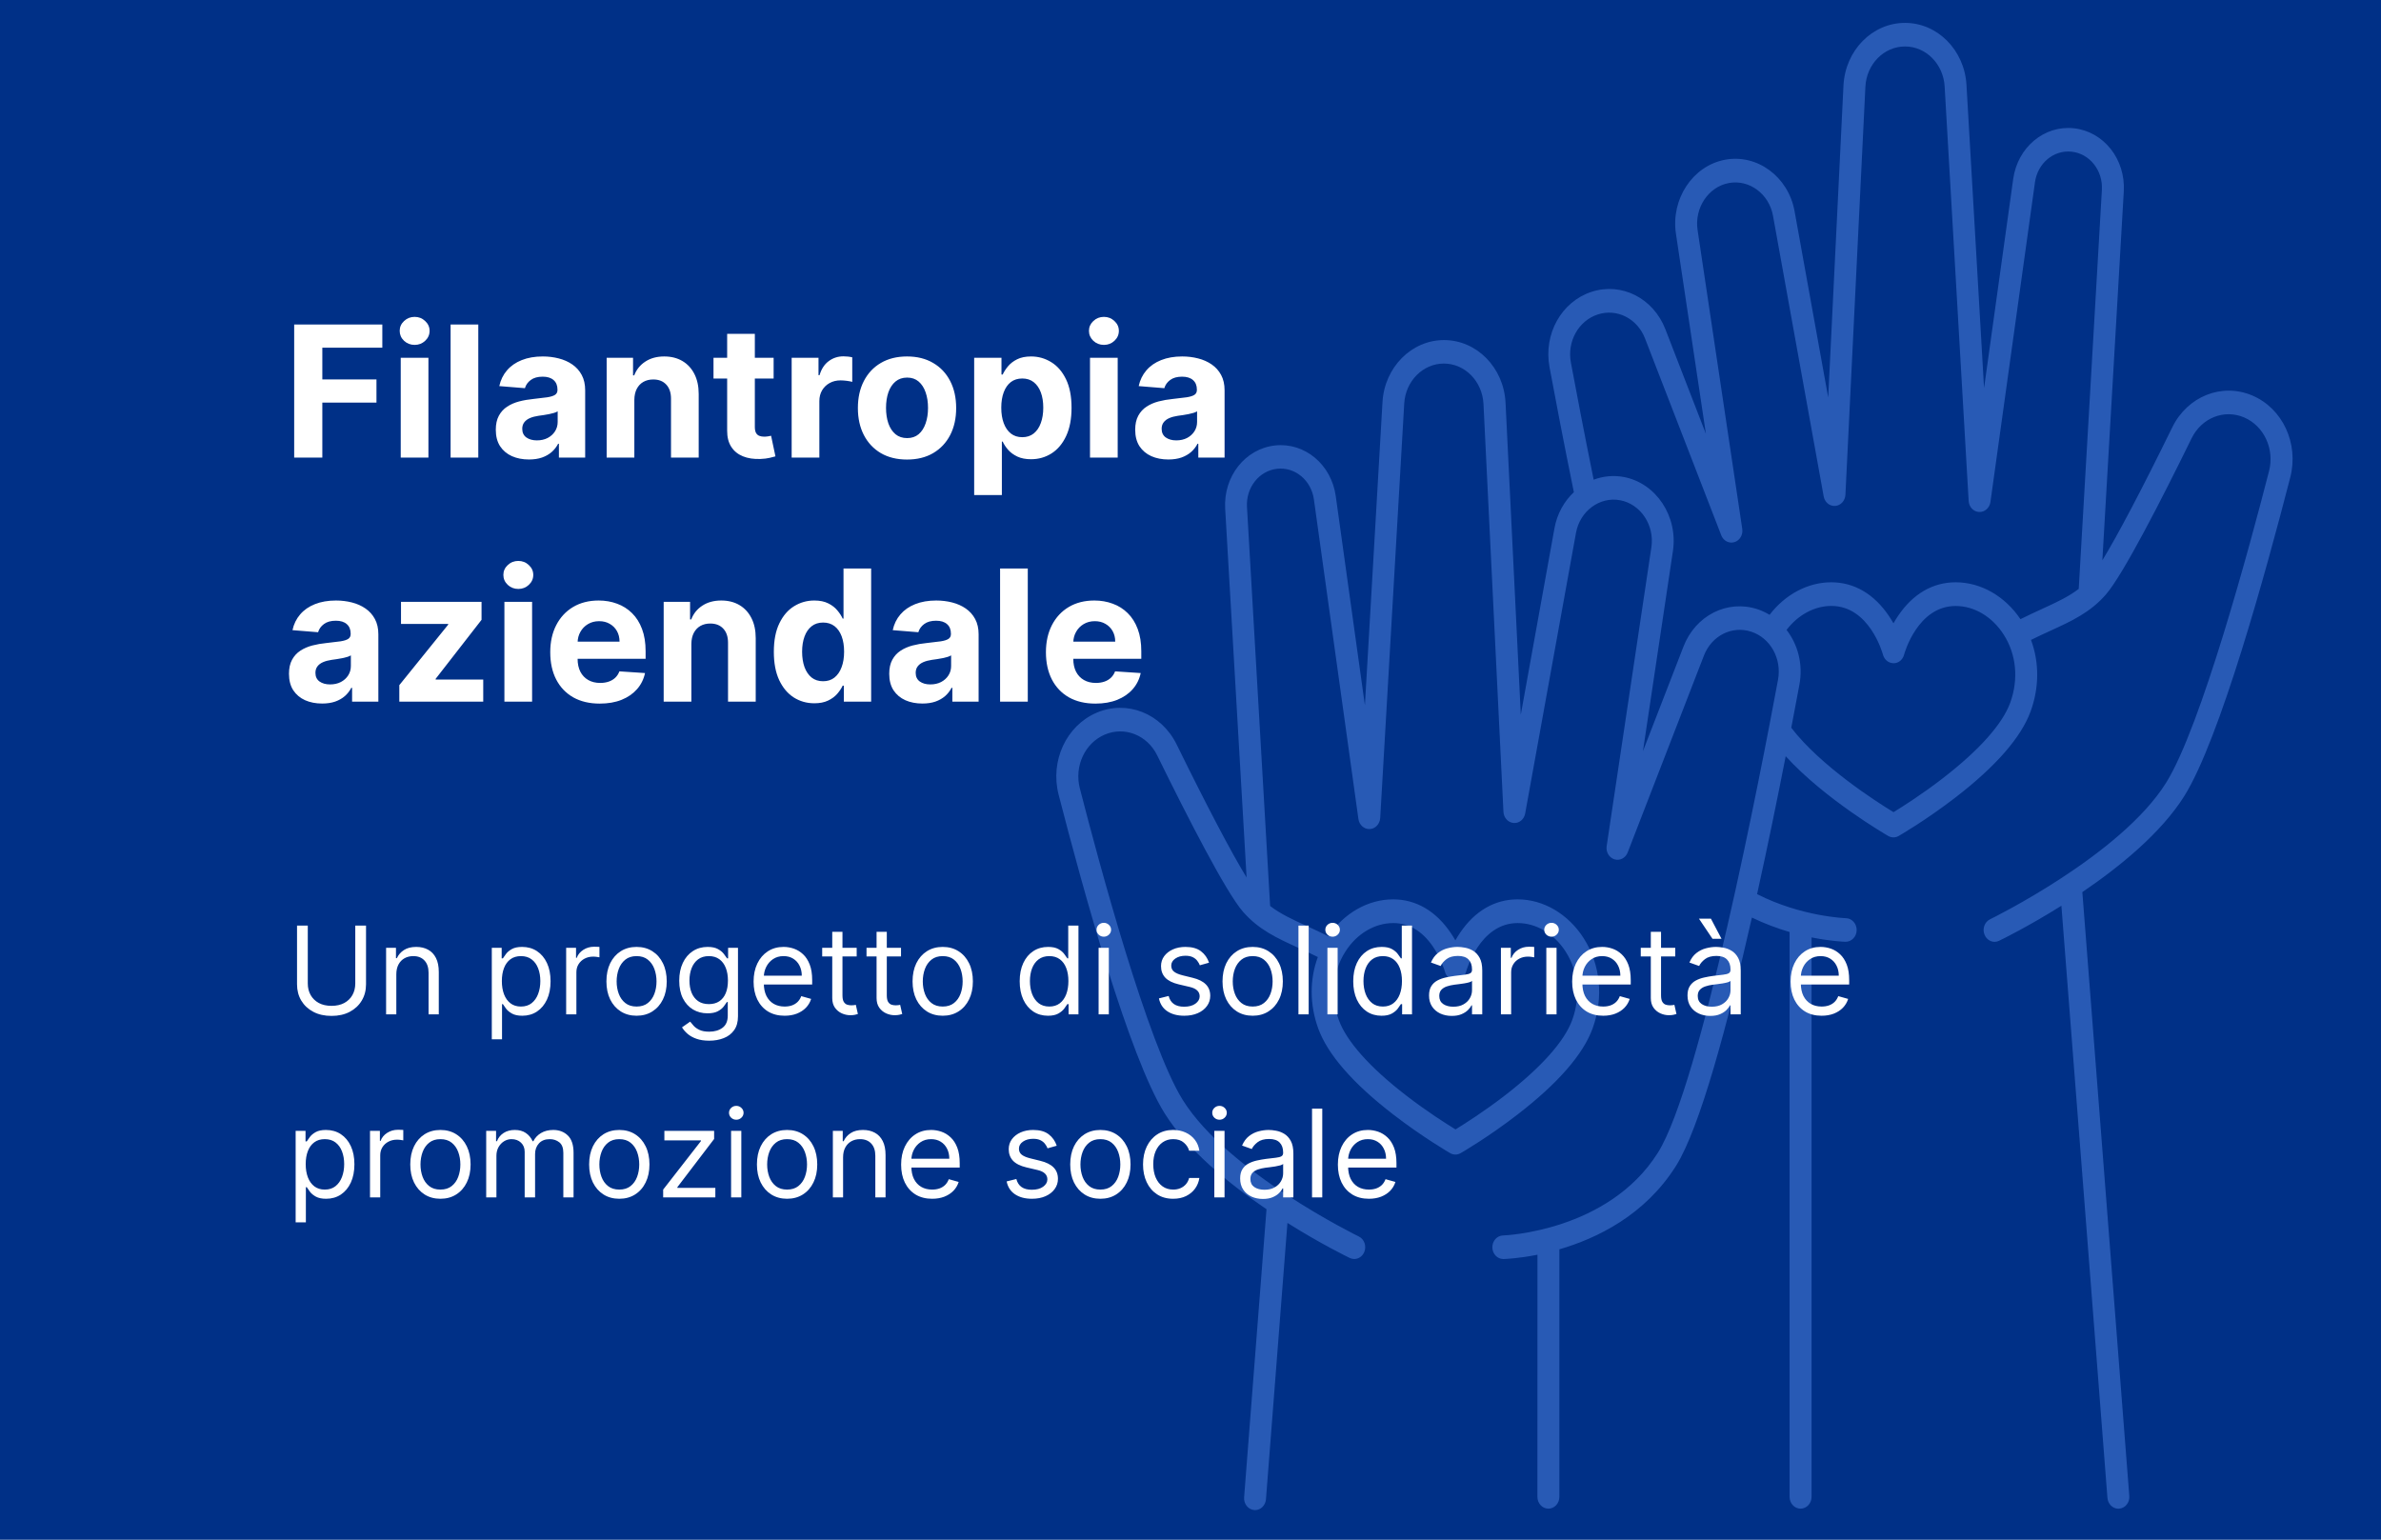
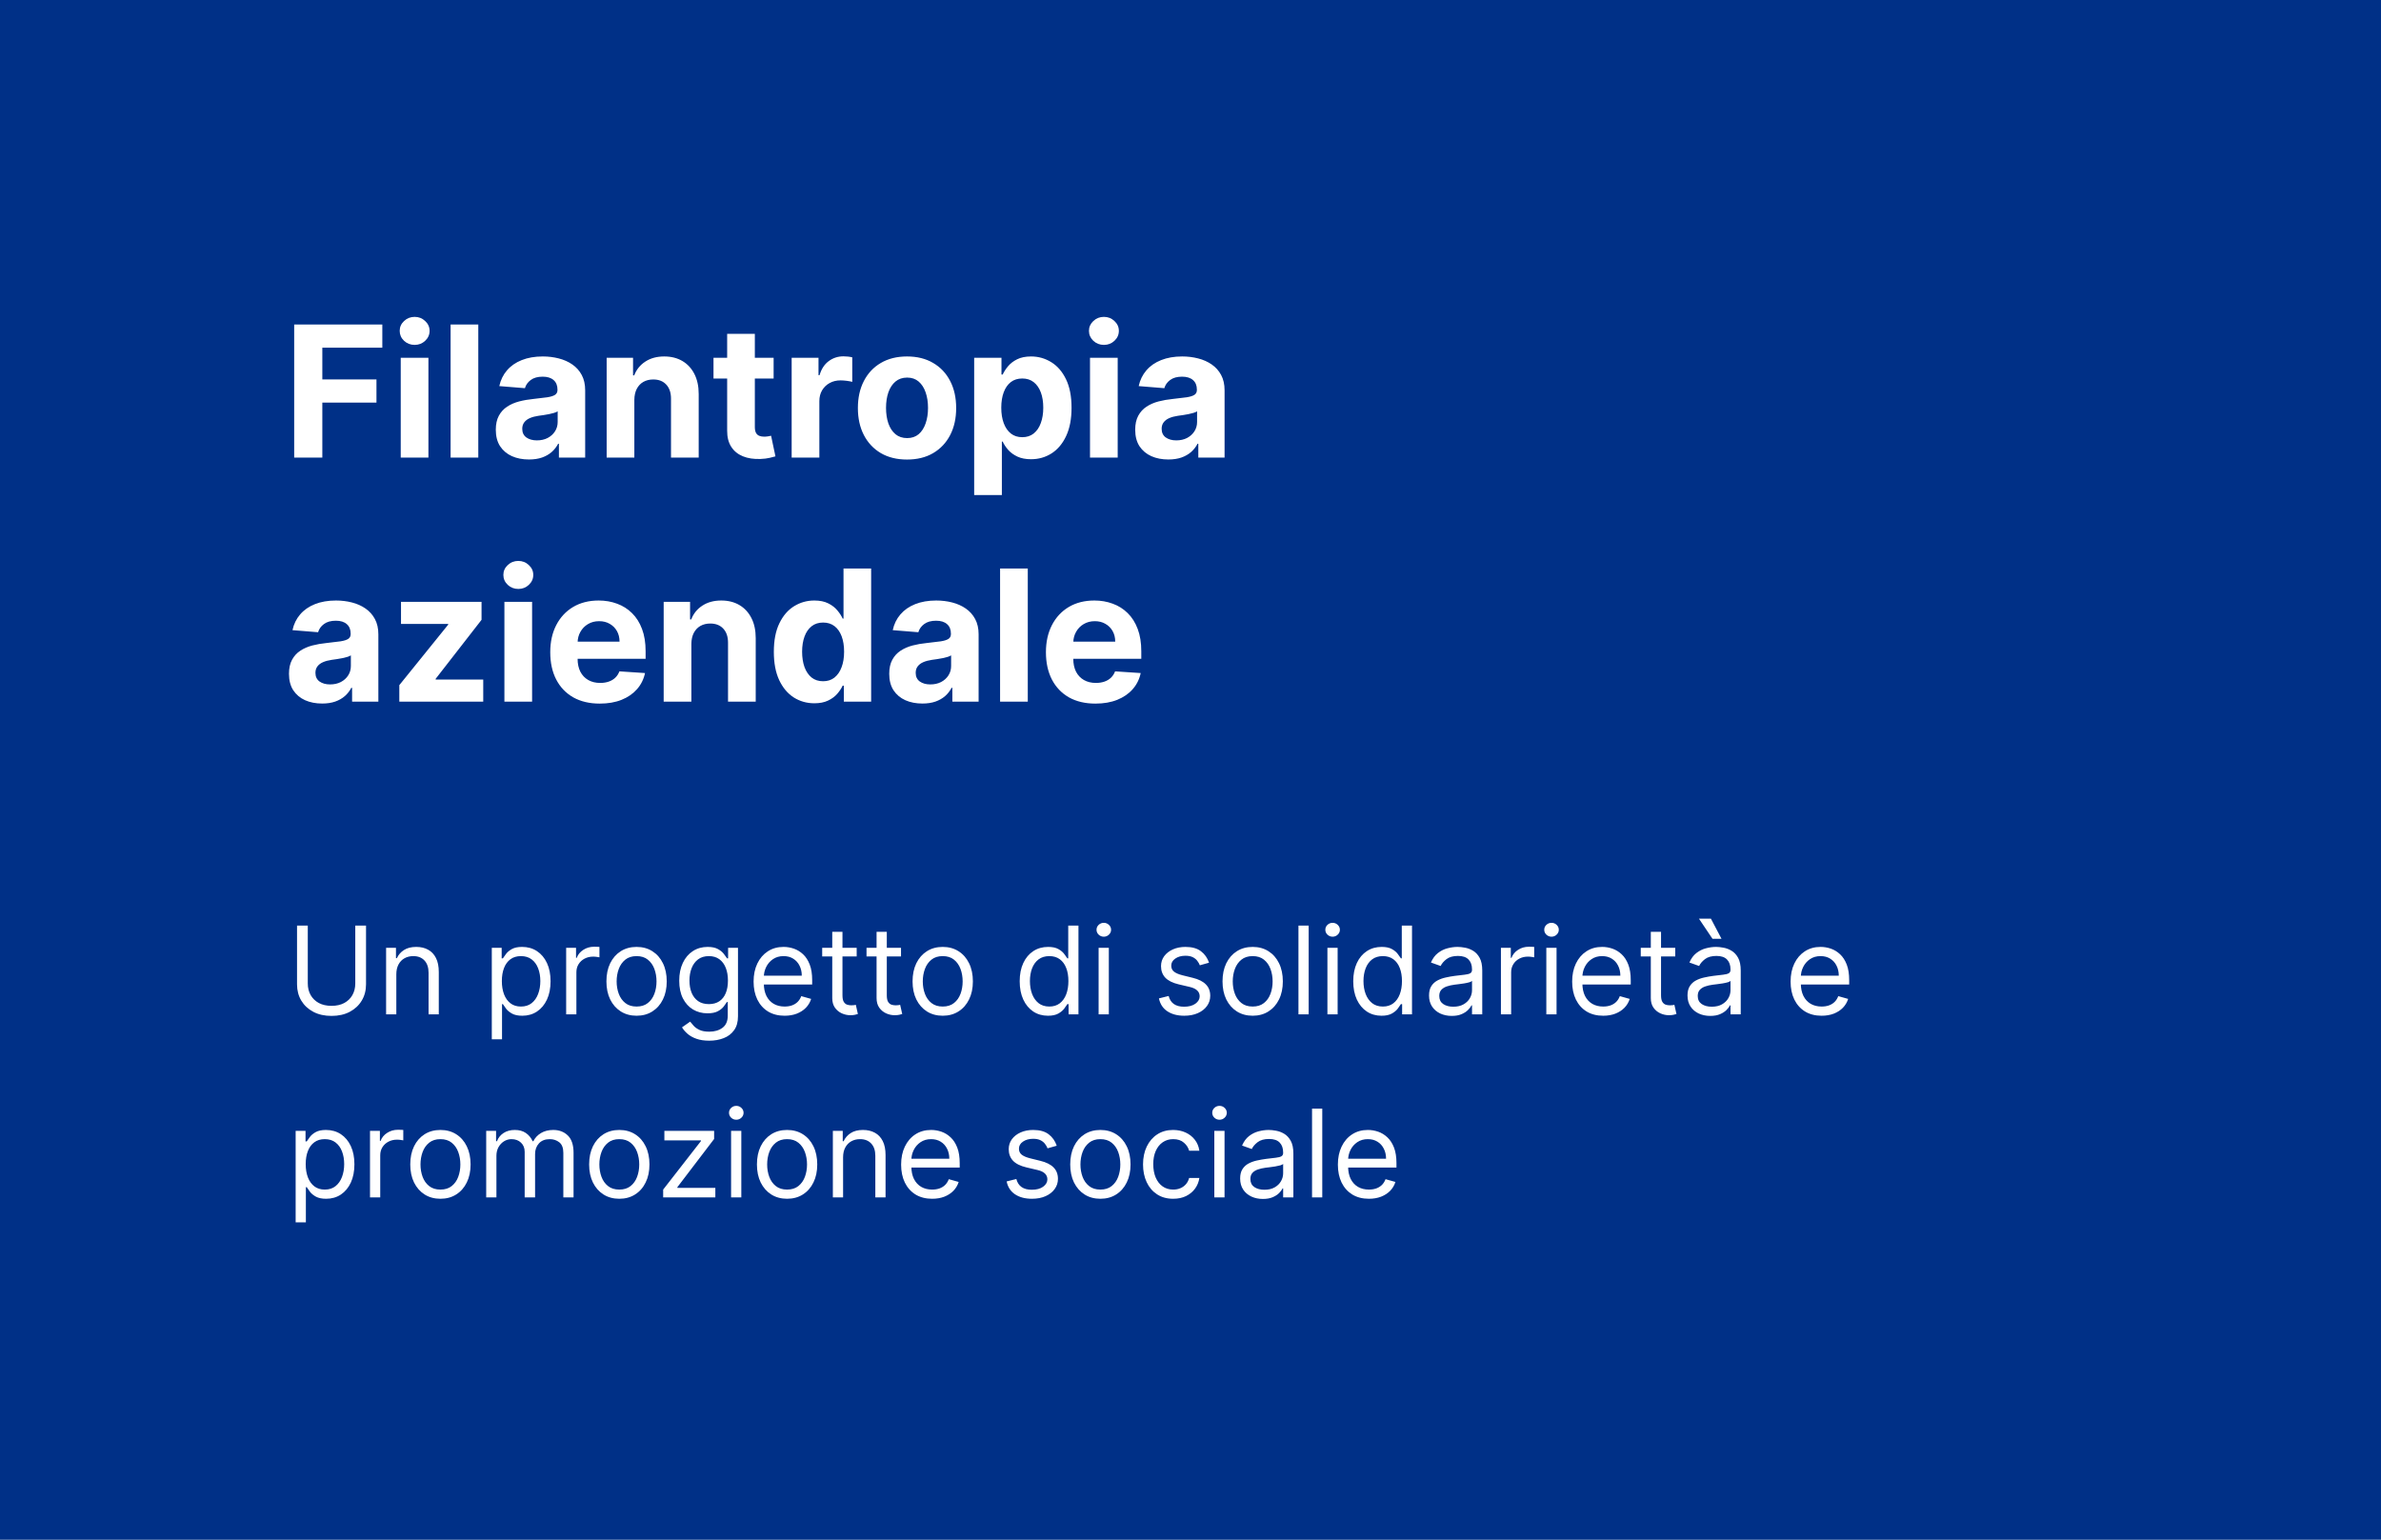
<svg xmlns="http://www.w3.org/2000/svg" width="334" height="216" viewBox="0 0 334 216">
  <g id="Page-1" stroke="none" stroke-width="1" fill="none" fill-rule="evenodd">
    <g id="filanripia" fill-rule="nonzero">
      <path id="Rectangle" fill="#003087" d="M0 0H334V216H0z" />
-       <path d="M315.947,55.481 C311.683,53.664 306.857,55.587 304.724,59.939 C300.498,68.569 297.076,75.064 294.913,78.601 L297.918,26.852 C298.183,22.337 295.103,18.442 290.907,17.994 C286.763,17.545 283.03,20.667 282.408,25.092 L278.318,54.445 L275.852,11.921 C275.579,7.032 271.784,3.21 267.232,3.21 C262.634,3.21 258.839,7.072 258.596,12.011 L256.456,55.757 L251.737,29.623 C250.864,24.79 246.486,21.555 241.971,22.411 C237.448,23.267 234.368,27.92 235.096,32.785 L239.3,60.86 L233.617,46.191 C231.924,41.815 227.462,39.557 223.243,40.943 C219.032,42.32 216.498,46.859 217.363,51.504 C218.129,55.644 219.336,61.984 220.777,69.042 C219.411,70.321 218.417,72.081 218.053,74.119 L213.333,100.253 L211.194,56.507 C210.951,51.568 207.157,47.705 202.559,47.705 C198.005,47.705 194.212,51.527 193.931,56.417 L191.465,98.941 L187.375,69.587 C186.76,65.162 183.027,62.041 178.876,62.489 C174.68,62.938 171.606,66.833 171.864,71.348 L174.869,123.096 C172.707,119.56 169.292,113.065 165.058,104.435 C162.918,100.075 158.092,98.16 153.836,99.977 C149.579,101.794 147.28,106.733 148.5,111.476 C151.908,124.743 158.373,148.189 163.366,156.167 C166.591,161.326 172.366,166.044 177.662,169.63 L174.521,210.042 C174.452,210.955 175.082,211.754 175.924,211.827 C175.97,211.827 176.008,211.835 176.054,211.835 C176.842,211.835 177.517,211.184 177.586,210.319 L180.599,171.553 C185.258,174.479 188.998,176.304 189.34,176.467 C189.545,176.565 189.758,176.614 189.97,176.614 C190.554,176.614 191.115,176.255 191.373,175.636 C191.723,174.805 191.382,173.826 190.607,173.452 C190.425,173.362 172.283,164.487 165.923,154.317 C160.999,146.445 154.177,121.117 151.476,110.588 C150.679,107.483 152.181,104.239 154.974,103.049 C157.767,101.859 160.938,103.115 162.334,105.975 C166.492,114.45 171.949,125.134 174.369,127.906 C176.569,130.423 179.149,131.605 182.139,132.966 C183.02,133.365 183.923,133.789 184.863,134.254 C183.702,137.391 183.702,140.903 184.909,144.253 C186.229,147.905 189.773,151.97 195.448,156.347 C199.569,159.525 203.28,161.677 203.432,161.766 C203.658,161.896 203.91,161.961 204.16,161.961 C204.411,161.961 204.661,161.896 204.888,161.766 C205.047,161.677 208.751,159.533 212.871,156.347 C218.547,151.97 222.09,147.896 223.411,144.253 C224.974,139.925 224.519,135.322 222.159,131.621 C219.981,128.207 216.513,126.162 212.879,126.162 C209.676,126.162 206.884,127.784 204.805,130.864 C204.57,131.214 204.35,131.573 204.153,131.915 C203.955,131.573 203.743,131.214 203.5,130.864 C201.42,127.791 198.628,126.162 195.426,126.162 C191.897,126.162 188.521,128.093 186.335,131.337 C185.265,130.798 184.249,130.334 183.331,129.91 C181.32,128.989 179.62,128.207 178.171,127.09 L174.923,71.121 C174.764,68.391 176.63,66.028 179.165,65.759 C181.677,65.49 183.93,67.372 184.31,70.053 L190.555,114.891 C190.668,115.73 191.367,116.341 192.14,116.301 C192.93,116.268 193.559,115.591 193.612,114.753 L196.981,56.607 C197.163,53.461 199.607,51 202.536,51 C205.495,51 207.939,53.486 208.098,56.664 L210.898,113.881 C210.937,114.712 211.551,115.388 212.333,115.446 C213.114,115.511 213.805,114.932 213.948,114.109 L221.074,74.756 C221.628,71.684 224.413,69.63 227.281,70.176 C230.157,70.722 232.115,73.681 231.651,76.769 L225.377,118.698 C225.255,119.53 225.725,120.32 226.477,120.548 C227.228,120.777 228.017,120.369 228.321,119.595 L239.02,91.969 C240.104,89.174 242.95,87.731 245.652,88.611 C248.346,89.492 249.962,92.393 249.415,95.359 C246.972,108.528 238.526,152.243 232.562,161.704 C225.596,172.762 210.99,173.308 210.845,173.308 C209.995,173.333 209.319,174.091 209.343,175.003 C209.365,175.9 210.048,176.616 210.882,176.616 L210.921,176.616 C211.14,176.609 212.999,176.544 215.671,176.014 L215.663,209.98 C215.663,210.893 216.353,211.634 217.203,211.634 C218.053,211.634 218.744,210.893 218.744,209.98 L218.744,175.255 C224.009,173.722 230.748,170.471 235.104,163.552 C238.45,158.247 242.365,143.643 245.75,128.714 C247.579,129.602 249.384,130.254 251.038,130.743 L251.038,209.978 C251.038,210.891 251.73,211.633 252.579,211.633 C253.43,211.633 254.12,210.891 254.12,209.978 L254.12,131.5 C256.844,132.046 258.718,132.111 258.87,132.111 L258.907,132.111 C259.743,132.111 260.425,131.394 260.448,130.498 C260.47,129.585 259.795,128.828 258.946,128.803 C258.877,128.803 252.692,128.591 246.479,125.429 C247.981,118.633 249.355,111.901 250.493,106.083 C255.987,112.105 264.477,117.036 264.879,117.272 C265.107,117.402 265.358,117.467 265.608,117.467 C265.858,117.467 266.109,117.402 266.336,117.272 C266.496,117.182 270.199,115.038 274.319,111.861 C279.994,107.484 283.539,103.409 284.859,99.767 C286.073,96.417 286.066,92.897 284.904,89.767 C285.845,89.303 286.748,88.879 287.629,88.48 C290.618,87.111 293.198,85.929 295.398,83.411 C297.819,80.64 303.283,69.956 307.433,61.48 C308.837,58.62 312.002,57.365 314.794,58.555 C317.586,59.745 319.096,62.988 318.292,66.093 C315.591,76.622 308.769,101.951 303.844,109.823 C297.486,119.985 279.343,128.867 279.16,128.957 C278.386,129.332 278.038,130.311 278.394,131.142 C278.652,131.753 279.213,132.12 279.798,132.12 C280.01,132.12 280.222,132.071 280.428,131.973 C280.769,131.809 284.503,129.984 289.168,127.058 L295.626,210.125 C295.695,210.988 296.37,211.64 297.159,211.64 C297.204,211.64 297.243,211.64 297.288,211.632 C298.138,211.558 298.768,210.76 298.692,209.848 L292.105,125.142 C297.395,121.556 303.169,116.829 306.402,111.679 C311.395,103.701 317.852,80.256 321.267,66.988 C322.503,62.237 320.212,57.291 315.947,55.481 Z M195.448,129.487 C197.627,129.487 199.486,130.587 200.981,132.747 C202.172,134.482 202.681,136.267 202.696,136.324 C202.885,137.033 203.493,137.521 204.175,137.521 C204.865,137.521 205.465,137.033 205.655,136.324 C205.67,136.259 207.544,129.487 212.894,129.487 C215.511,129.487 218.024,130.986 219.633,133.504 C221.408,136.291 221.741,139.779 220.551,143.072 C219.466,146.062 216.21,149.721 211.119,153.657 C208.204,155.907 205.442,157.658 204.175,158.433 C202.908,157.658 200.146,155.915 197.232,153.657 C192.14,149.73 188.878,146.062 187.8,143.072 C186.609,139.779 186.943,136.291 188.719,133.504 C190.312,130.986 192.831,129.487 195.448,129.487 Z M281.992,98.569 C280.906,101.559 277.651,105.218 272.559,109.154 C269.646,111.404 266.883,113.156 265.616,113.93 C263.195,112.456 255.365,107.435 251.275,102.089 C251.707,99.848 252.094,97.802 252.421,96.018 C252.944,93.198 252.208,90.419 250.615,88.365 C252.208,86.263 254.531,85 256.897,85 C262.209,85 264.061,91.56 264.137,91.837 C264.326,92.546 264.925,93.027 265.616,93.035 C266.314,93.051 266.907,92.554 267.096,91.845 C267.172,91.568 269.023,85.008 274.335,85.008 C276.953,85.008 279.465,86.507 281.074,89.025 C282.849,91.788 283.183,95.276 281.992,98.569 Z M286.431,85.432 C285.505,85.855 284.495,86.32 283.425,86.858 C281.24,83.614 277.863,81.683 274.335,81.683 C271.133,81.683 268.34,83.305 266.262,86.385 C266.026,86.736 265.806,87.094 265.609,87.436 C265.411,87.094 265.199,86.736 264.956,86.385 C262.878,83.313 260.084,81.683 256.882,81.683 C253.597,81.683 250.41,83.394 248.232,86.247 C247.7,85.929 247.132,85.652 246.525,85.456 C242.306,84.079 237.844,86.328 236.152,90.704 L230.468,105.373 L234.673,77.298 C235.401,72.433 232.32,67.78 227.798,66.916 C226.333,66.639 224.876,66.794 223.556,67.291 C222.213,60.682 221.09,54.782 220.361,50.862 C219.807,47.895 221.431,44.994 224.125,44.114 C226.819,43.234 229.672,44.676 230.757,47.472 L241.456,75.098 C241.752,75.872 242.549,76.279 243.3,76.051 C244.051,75.823 244.522,75.024 244.4,74.201 L238.133,32.272 C237.669,29.183 239.627,26.225 242.503,25.679 C245.371,25.133 248.156,27.195 248.71,30.259 L255.821,69.637 C255.973,70.46 256.663,71.03 257.436,70.973 C258.211,70.916 258.825,70.248 258.871,69.409 L261.671,12.183 C261.823,9.005 264.266,6.519 267.233,6.519 C270.17,6.519 272.605,8.981 272.788,12.126 L276.157,70.272 C276.202,71.119 276.839,71.787 277.629,71.82 C278.402,71.861 279.101,71.25 279.214,70.41 L285.459,25.573 C285.832,22.892 288.077,21.009 290.604,21.278 C293.139,21.555 295.006,23.91 294.846,26.64 L291.598,82.61 C290.141,83.726 288.441,84.511 286.431,85.432 Z" id="Shape" fill="#285AB5" />
      <path d="M41.267 64.192L41.267 45.518 53.631 45.518 53.631 48.773 45.215 48.773 45.215 53.223 52.81 53.223 52.81 56.478 45.215 56.478 45.215 64.192 41.267 64.192zM56.214 64.192L56.214 50.186 60.098 50.186 60.098 64.192 56.214 64.192zM58.165 48.381C57.587 48.381 57.092 48.189 56.679 47.807 56.271 47.417 56.068 46.953 56.068 46.411 56.068 45.877 56.271 45.418 56.679 45.035 57.092 44.646 57.587 44.451 58.165 44.451 58.742 44.451 59.235 44.646 59.642 45.035 60.055 45.418 60.262 45.877 60.262 46.411 60.262 46.953 60.055 47.417 59.642 47.807 59.235 48.189 58.742 48.381 58.165 48.381zM67.094 45.518L67.094 64.192 63.209 64.192 63.209 45.518 67.094 45.518zM74.199 64.456C73.305 64.456 72.509 64.301 71.81 63.991 71.111 63.675 70.558 63.21 70.151 62.596 69.749 61.976 69.549 61.204 69.549 60.28 69.549 59.502 69.692 58.849 69.977 58.32 70.263 57.791 70.652 57.365 71.144 57.043 71.637 56.721 72.196 56.478 72.822 56.314 73.454 56.15 74.117 56.034 74.81 55.967 75.625 55.882 76.281 55.803 76.78 55.73 77.278 55.651 77.64 55.536 77.865 55.384 78.089 55.232 78.202 55.007 78.202 54.709L78.202 54.654C78.202 54.077 78.02 53.63 77.655 53.314 77.296 52.998 76.786 52.84 76.123 52.84 75.424 52.84 74.868 52.995 74.454 53.305 74.041 53.609 73.767 53.992 73.634 54.454L70.041 54.162C70.224 53.311 70.582 52.575 71.117 51.955 71.652 51.329 72.342 50.849 73.187 50.515 74.038 50.174 75.023 50.004 76.141 50.004 76.919 50.004 77.664 50.095 78.375 50.278 79.092 50.46 79.728 50.743 80.281 51.126 80.84 51.509 81.281 52.001 81.603 52.603 81.925 53.198 82.086 53.913 82.086 54.746L82.086 64.192 78.403 64.192 78.403 62.25 78.293 62.25C78.068 62.687 77.767 63.073 77.39 63.408 77.014 63.736 76.561 63.994 76.032 64.183 75.503 64.365 74.892 64.456 74.199 64.456zM75.311 61.776C75.883 61.776 76.387 61.663 76.825 61.438 77.263 61.207 77.606 60.897 77.855 60.508 78.105 60.119 78.229 59.678 78.229 59.186L78.229 57.7C78.108 57.779 77.941 57.852 77.728 57.919 77.521 57.979 77.287 58.037 77.026 58.092 76.764 58.14 76.503 58.186 76.242 58.229 75.98 58.265 75.743 58.299 75.53 58.329 75.074 58.396 74.676 58.502 74.336 58.648 73.995 58.794 73.731 58.991 73.543 59.241 73.354 59.484 73.26 59.788 73.26 60.153 73.26 60.681 73.451 61.086 73.834 61.365 74.223 61.639 74.716 61.776 75.311 61.776zM88.984 56.095L88.984 64.192 85.1 64.192 85.1 50.186 88.802 50.186 88.802 52.657 88.966 52.657C89.276 51.843 89.796 51.198 90.525 50.724 91.255 50.244 92.139 50.004 93.179 50.004 94.151 50.004 94.999 50.217 95.722 50.642 96.446 51.068 97.008 51.676 97.409 52.466 97.811 53.25 98.011 54.186 98.011 55.274L98.011 64.192 94.127 64.192 94.127 55.967C94.133 55.11 93.914 54.442 93.47 53.961 93.027 53.475 92.416 53.232 91.638 53.232 91.115 53.232 90.653 53.344 90.252 53.569 89.857 53.794 89.546 54.122 89.322 54.554 89.103 54.979 88.99 55.493 88.984 56.095zM108.522 50.186L108.522 53.104 100.088 53.104 100.088 50.186 108.522 50.186zM102.003 46.831L105.887 46.831 105.887 59.888C105.887 60.247 105.942 60.526 106.051 60.727 106.16 60.922 106.313 61.058 106.507 61.137 106.707 61.216 106.938 61.256 107.201 61.256 107.382 61.256 107.564 61.241 107.747 61.21 107.929 61.174 108.069 61.146 108.167 61.128L108.777 64.019C108.583 64.079 108.309 64.149 107.957 64.228 107.604 64.313 107.176 64.365 106.671 64.383 105.735 64.42 104.914 64.295 104.209 64.009 103.51 63.724 102.966 63.28 102.577 62.678 102.188 62.076 101.997 61.317 102.003 60.399L102.003 46.831zM111.052 64.192L111.052 50.186 114.818 50.186 114.818 52.63 114.965 52.63C115.219 51.761 115.648 51.104 116.249 50.661 116.852 50.211 117.545 49.986 118.329 49.986 118.523 49.986 118.733 49.998 118.958 50.022 119.183 50.047 119.38 50.08 119.551 50.123L119.551 53.569C119.368 53.515 119.116 53.466 118.794 53.423 118.472 53.381 118.176 53.36 117.909 53.36 117.337 53.36 116.827 53.484 116.378 53.733 115.934 53.976 115.581 54.317 115.32 54.755 115.064 55.192 114.937 55.697 114.937 56.268L114.937 64.192 111.052 64.192zM127.235 64.465C125.818 64.465 124.593 64.164 123.56 63.563 122.533 62.955 121.74 62.11 121.18 61.028 120.621 59.94 120.342 58.678 120.342 57.244 120.342 55.797 120.621 54.533 121.18 53.451 121.74 52.363 122.533 51.518 123.56 50.916 124.593 50.308 125.818 50.004 127.235 50.004 128.651 50.004 129.873 50.308 130.9 50.916 131.934 51.518 132.73 52.363 133.289 53.451 133.849 54.533 134.128 55.797 134.128 57.244 134.128 58.678 133.849 59.94 133.289 61.028 132.73 62.11 131.934 62.955 130.9 63.563 129.873 64.164 128.651 64.465 127.235 64.465zM127.253 61.456C127.897 61.456 128.435 61.274 128.867 60.909 129.299 60.539 129.624 60.034 129.843 59.396 130.068 58.758 130.18 58.031 130.18 57.216 130.18 56.402 130.068 55.676 129.843 55.037 129.624 54.399 129.299 53.894 128.867 53.524 128.435 53.153 127.897 52.967 127.253 52.967 126.603 52.967 126.056 53.153 125.612 53.524 125.174 53.894 124.843 54.399 124.618 55.037 124.4 55.676 124.289 56.402 124.289 57.216 124.289 58.031 124.4 58.758 124.618 59.396 124.843 60.034 125.174 60.539 125.612 60.909 126.056 61.274 126.603 61.456 127.253 61.456zM136.654 69.444L136.654 50.186 140.484 50.186 140.484 52.539 140.657 52.539C140.827 52.162 141.073 51.779 141.396 51.39 141.724 50.995 142.149 50.667 142.672 50.405 143.2 50.138 143.857 50.004 144.641 50.004 145.663 50.004 146.605 50.271 147.468 50.806 148.331 51.335 149.022 52.135 149.538 53.204 150.055 54.268 150.313 55.603 150.313 57.207 150.313 58.77 150.06 60.089 149.556 61.165 149.058 62.235 148.376 63.046 147.514 63.599 146.656 64.146 145.696 64.42 144.632 64.42 143.879 64.42 143.237 64.295 142.708 64.046 142.186 63.797 141.757 63.484 141.422 63.107 141.088 62.724 140.833 62.338 140.657 61.949L140.539 61.949 140.539 69.444 136.654 69.444zM140.456 57.189C140.456 58.022 140.572 58.748 140.803 59.368 141.034 59.988 141.368 60.472 141.805 60.818 142.243 61.159 142.776 61.329 143.402 61.329 144.034 61.329 144.569 61.156 145.006 60.809 145.444 60.456 145.776 59.97 146 59.35 146.231 58.724 146.347 58.004 146.347 57.189 146.347 56.381 146.235 55.669 146.009 55.055 145.784 54.442 145.452 53.961 145.015 53.615 144.577 53.268 144.039 53.095 143.402 53.095 142.769 53.095 142.234 53.262 141.797 53.597 141.365 53.931 141.034 54.405 140.803 55.019 140.572 55.633 140.456 56.356 140.456 57.189zM152.903 64.192L152.903 50.186 156.787 50.186 156.787 64.192 152.903 64.192zM154.853 48.381C154.277 48.381 153.781 48.189 153.367 47.807 152.961 47.417 152.756 46.953 152.756 46.411 152.756 45.877 152.961 45.418 153.367 45.035 153.781 44.646 154.277 44.451 154.853 44.451 155.431 44.451 155.923 44.646 156.331 45.035 156.744 45.418 156.951 45.877 156.951 46.411 156.951 46.953 156.744 47.417 156.331 47.807 155.923 48.189 155.431 48.381 154.853 48.381zM163.893 64.456C162.998 64.456 162.202 64.301 161.504 63.991 160.804 63.675 160.251 63.21 159.843 62.596 159.442 61.976 159.242 61.204 159.242 60.28 159.242 59.502 159.385 58.849 159.671 58.32 159.957 57.791 160.345 57.365 160.837 57.043 161.33 56.721 161.889 56.478 162.516 56.314 163.148 56.15 163.81 56.034 164.504 55.967 165.318 55.882 165.975 55.803 166.473 55.73 166.971 55.651 167.332 55.536 167.558 55.384 167.783 55.232 167.895 55.007 167.895 54.709L167.895 54.654C167.895 54.077 167.713 53.63 167.348 53.314 166.989 52.998 166.479 52.84 165.816 52.84 165.117 52.84 164.561 52.995 164.147 53.305 163.734 53.609 163.46 53.992 163.327 54.454L159.734 54.162C159.917 53.311 160.275 52.575 160.81 51.955 161.345 51.329 162.035 50.849 162.881 50.515 163.731 50.174 164.715 50.004 165.834 50.004 166.612 50.004 167.357 50.095 168.068 50.278 168.785 50.46 169.421 50.743 169.974 51.126 170.533 51.509 170.974 52.001 171.296 52.603 171.618 53.198 171.78 53.913 171.78 54.746L171.78 64.192 168.096 64.192 168.096 62.25 167.986 62.25C167.761 62.687 167.461 63.073 167.084 63.408 166.706 63.736 166.254 63.994 165.725 64.183 165.196 64.365 164.585 64.456 163.893 64.456zM165.004 61.776C165.576 61.776 166.081 61.663 166.518 61.438 166.956 61.207 167.299 60.897 167.548 60.508 167.798 60.119 167.923 59.678 167.923 59.186L167.923 57.7C167.801 57.779 167.634 57.852 167.421 57.919 167.215 57.979 166.98 58.037 166.719 58.092 166.457 58.14 166.196 58.186 165.935 58.229 165.673 58.265 165.436 58.299 165.224 58.329 164.768 58.396 164.37 58.502 164.029 58.648 163.688 58.794 163.424 58.991 163.236 59.241 163.047 59.484 162.953 59.788 162.953 60.153 162.953 60.681 163.145 61.086 163.528 61.365 163.916 61.639 164.409 61.776 165.004 61.776zM45.187 98.692C44.294 98.692 43.497 98.537 42.798 98.227 42.099 97.911 41.546 97.446 41.139 96.832 40.738 96.212 40.537 95.44 40.537 94.516 40.537 93.738 40.68 93.084 40.966 92.555 41.251 92.027 41.64 91.601 42.133 91.279 42.625 90.957 43.184 90.714 43.81 90.549 44.443 90.385 45.105 90.27 45.798 90.203 46.613 90.118 47.269 90.039 47.768 89.966 48.266 89.887 48.628 89.771 48.853 89.619 49.078 89.467 49.19 89.243 49.19 88.945L49.19 88.89C49.19 88.313 49.008 87.866 48.643 87.55 48.284 87.233 47.774 87.075 47.111 87.075 46.412 87.075 45.856 87.23 45.443 87.541 45.029 87.844 44.756 88.227 44.622 88.689L41.029 88.398C41.212 87.546 41.571 86.811 42.105 86.191 42.64 85.565 43.33 85.085 44.175 84.75 45.026 84.41 46.011 84.24 47.13 84.24 47.908 84.24 48.652 84.331 49.364 84.513 50.081 84.696 50.716 84.978 51.269 85.361 51.828 85.744 52.269 86.237 52.591 86.838 52.913 87.434 53.075 88.148 53.075 88.981L53.075 98.428 49.391 98.428 49.391 96.485 49.281 96.485C49.056 96.923 48.756 97.309 48.379 97.643 48.002 97.972 47.549 98.23 47.02 98.418 46.491 98.601 45.88 98.692 45.187 98.692zM46.3 96.011C46.871 96.011 47.376 95.899 47.813 95.674 48.251 95.443 48.594 95.133 48.844 94.744 49.093 94.355 49.218 93.914 49.218 93.422L49.218 91.935C49.096 92.014 48.929 92.087 48.716 92.154 48.509 92.215 48.275 92.273 48.014 92.328 47.753 92.376 47.491 92.422 47.23 92.464 46.968 92.501 46.731 92.534 46.519 92.565 46.063 92.631 45.665 92.738 45.324 92.884 44.984 93.03 44.719 93.227 44.531 93.476 44.342 93.72 44.248 94.023 44.248 94.388 44.248 94.917 44.44 95.321 44.823 95.601 45.212 95.874 45.704 96.011 46.3 96.011zM56.015 98.428L56.015 96.112 62.872 87.623 62.872 87.522 56.252 87.522 56.252 84.422 67.55 84.422 67.55 86.948 61.112 95.227 61.112 95.327 67.787 95.327 67.787 98.428 56.015 98.428zM70.757 98.428L70.757 84.422 74.641 84.422 74.641 98.428 70.757 98.428zM72.708 82.617C72.131 82.617 71.635 82.425 71.222 82.042 70.815 81.653 70.611 81.188 70.611 80.647 70.611 80.112 70.815 79.653 71.222 79.27 71.635 78.881 72.131 78.687 72.708 78.687 73.286 78.687 73.778 78.881 74.185 79.27 74.599 79.653 74.805 80.112 74.805 80.647 74.805 81.188 74.599 81.653 74.185 82.042 73.778 82.425 73.286 82.617 72.708 82.617zM84.136 98.701C82.695 98.701 81.455 98.409 80.415 97.826 79.382 97.236 78.586 96.403 78.026 95.327 77.467 94.245 77.188 92.966 77.188 91.489 77.188 90.048 77.467 88.784 78.026 87.696 78.586 86.607 79.373 85.759 80.388 85.151 81.409 84.544 82.607 84.24 83.981 84.24 84.905 84.24 85.765 84.389 86.561 84.686 87.363 84.978 88.062 85.419 88.658 86.009 89.26 86.598 89.728 87.34 90.062 88.233 90.397 89.121 90.564 90.16 90.564 91.352L90.564 92.419 78.738 92.419 78.738 90.011 86.908 90.011C86.908 89.452 86.786 88.957 86.543 88.525 86.3 88.094 85.962 87.756 85.531 87.513 85.105 87.264 84.61 87.139 84.044 87.139 83.455 87.139 82.932 87.276 82.476 87.55 82.026 87.817 81.674 88.179 81.418 88.635 81.163 89.084 81.032 89.586 81.026 90.139L81.026 92.428C81.026 93.121 81.154 93.72 81.409 94.224 81.671 94.729 82.038 95.118 82.513 95.391 82.987 95.665 83.549 95.802 84.199 95.802 84.631 95.802 85.026 95.741 85.385 95.619 85.743 95.498 86.05 95.315 86.306 95.072 86.561 94.829 86.756 94.531 86.889 94.178L90.482 94.416C90.299 95.279 89.926 96.033 89.36 96.677 88.801 97.315 88.078 97.814 87.19 98.172 86.309 98.525 85.291 98.701 84.136 98.701zM96.983 90.331L96.983 98.428 93.099 98.428 93.099 84.422 96.801 84.422 96.801 86.893 96.965 86.893C97.275 86.079 97.795 85.434 98.524 84.96 99.254 84.48 100.138 84.24 101.177 84.24 102.15 84.24 102.998 84.452 103.721 84.878 104.445 85.304 105.007 85.911 105.408 86.702 105.809 87.486 106.01 88.422 106.01 89.51L106.01 98.428 102.126 98.428 102.126 90.203C102.132 89.346 101.913 88.677 101.469 88.197 101.025 87.711 100.415 87.468 99.636 87.468 99.114 87.468 98.652 87.58 98.251 87.805 97.855 88.03 97.545 88.358 97.32 88.79 97.102 89.215 96.989 89.729 96.983 90.331zM114.233 98.656C113.168 98.656 112.205 98.382 111.342 97.835 110.485 97.282 109.803 96.47 109.3 95.4 108.801 94.324 108.552 93.005 108.552 91.443 108.552 89.838 108.81 88.504 109.326 87.44 109.843 86.37 110.53 85.571 111.388 85.042 112.25 84.507 113.196 84.24 114.223 84.24 115.007 84.24 115.661 84.373 116.184 84.641 116.713 84.902 117.138 85.231 117.461 85.626 117.789 86.015 118.037 86.398 118.208 86.775L118.326 86.775 118.326 79.754 122.202 79.754 122.202 98.428 118.372 98.428 118.372 96.184 118.208 96.184C118.025 96.573 117.768 96.959 117.433 97.342 117.104 97.719 116.676 98.032 116.147 98.282 115.625 98.531 114.986 98.656 114.233 98.656zM115.463 95.564C116.089 95.564 116.619 95.394 117.05 95.054 117.487 94.707 117.822 94.224 118.053 93.604 118.29 92.984 118.408 92.258 118.408 91.425 118.408 90.592 118.293 89.869 118.062 89.255 117.831 88.641 117.497 88.167 117.059 87.832 116.622 87.498 116.089 87.331 115.463 87.331 114.825 87.331 114.287 87.504 113.85 87.85 113.412 88.197 113.08 88.677 112.856 89.291 112.631 89.905 112.518 90.616 112.518 91.425 112.518 92.239 112.631 92.96 112.856 93.586 113.087 94.206 113.417 94.692 113.85 95.045 114.287 95.391 114.825 95.564 115.463 95.564zM129.39 98.692C128.495 98.692 127.699 98.537 127 98.227 126.301 97.911 125.748 97.446 125.34 96.832 124.939 96.212 124.739 95.44 124.739 94.516 124.739 93.738 124.882 93.084 125.168 92.555 125.453 92.027 125.842 91.601 126.334 91.279 126.827 90.957 127.386 90.714 128.013 90.549 128.645 90.385 129.307 90.27 130 90.203 130.815 90.118 131.471 90.039 131.97 89.966 132.468 89.887 132.829 89.771 133.055 89.619 133.28 89.467 133.392 89.243 133.392 88.945L133.392 88.89C133.392 88.313 133.21 87.866 132.845 87.55 132.486 87.233 131.975 87.075 131.313 87.075 130.613 87.075 130.058 87.23 129.644 87.541 129.231 87.844 128.957 88.227 128.824 88.689L125.231 88.398C125.414 87.546 125.772 86.811 126.307 86.191 126.842 85.565 127.532 85.085 128.377 84.75 129.228 84.41 130.212 84.24 131.331 84.24 132.109 84.24 132.854 84.331 133.565 84.513 134.282 84.696 134.917 84.978 135.471 85.361 136.03 85.744 136.471 86.237 136.793 86.838 137.115 87.434 137.277 88.148 137.277 88.981L137.277 98.428 133.593 98.428 133.593 96.485 133.483 96.485C133.258 96.923 132.958 97.309 132.581 97.643 132.203 97.972 131.751 98.23 131.222 98.418 130.693 98.601 130.082 98.692 129.39 98.692zM130.501 96.011C131.072 96.011 131.577 95.899 132.015 95.674 132.453 95.443 132.796 95.133 133.045 94.744 133.295 94.355 133.42 93.914 133.42 93.422L133.42 91.935C133.298 92.014 133.131 92.087 132.918 92.154 132.711 92.215 132.477 92.273 132.216 92.328 131.954 92.376 131.693 92.422 131.432 92.464 131.17 92.501 130.933 92.534 130.72 92.565 130.265 92.631 129.867 92.738 129.525 92.884 129.185 93.03 128.921 93.227 128.733 93.476 128.544 93.72 128.45 94.023 128.45 94.388 128.45 94.917 128.642 95.321 129.025 95.601 129.413 95.874 129.906 96.011 130.501 96.011zM144.174 79.754L144.174 98.428 140.289 98.428 140.289 79.754 144.174 79.754zM153.668 98.701C152.228 98.701 150.988 98.409 149.948 97.826 148.915 97.236 148.119 96.403 147.559 95.327 147.001 94.245 146.72 92.966 146.72 91.489 146.72 90.048 147.001 88.784 147.559 87.696 148.119 86.607 148.906 85.759 149.921 85.151 150.942 84.544 152.139 84.24 153.514 84.24 154.437 84.24 155.297 84.389 156.094 84.686 156.897 84.978 157.595 85.419 158.191 86.009 158.793 86.598 159.261 87.34 159.595 88.233 159.93 89.121 160.097 90.16 160.097 91.352L160.097 92.419 148.27 92.419 148.27 90.011 156.44 90.011C156.44 89.452 156.319 88.957 156.075 88.525 155.832 88.094 155.495 87.756 155.063 87.513 154.638 87.264 154.143 87.139 153.577 87.139 152.988 87.139 152.464 87.276 152.009 87.55 151.559 87.817 151.206 88.179 150.952 88.635 150.696 89.084 150.565 89.586 150.559 90.139L150.559 92.428C150.559 93.121 150.687 93.72 150.942 94.224 151.203 94.729 151.571 95.118 152.045 95.391 152.52 95.665 153.082 95.802 153.732 95.802 154.164 95.802 154.559 95.741 154.918 95.619 155.276 95.498 155.583 95.315 155.839 95.072 156.094 94.829 156.288 94.531 156.422 94.178L160.014 94.416C159.833 95.279 159.458 96.033 158.893 96.677 158.334 97.315 157.61 97.814 156.723 98.172 155.842 98.525 154.823 98.701 153.668 98.701zM49.837 129.843L51.345 129.843 51.345 138.085C51.345 138.937 51.144 139.697 50.743 140.365 50.346 141.03 49.784 141.555 49.059 141.939 48.334 142.321 47.482 142.511 46.506 142.511 45.529 142.511 44.678 142.321 43.953 141.939 43.227 141.555 42.664 141.03 42.263 140.365 41.866 139.697 41.667 138.937 41.667 138.085L41.667 129.843 43.175 129.843 43.175 137.964C43.175 138.572 43.308 139.112 43.576 139.587 43.843 140.057 44.224 140.428 44.719 140.699 45.217 140.966 45.813 141.1 46.506 141.1 47.199 141.1 47.795 140.966 48.293 140.699 48.791 140.428 49.172 140.057 49.436 139.587 49.703 139.112 49.837 138.572 49.837 137.964L49.837 129.843zM55.595 136.675L55.595 142.292 54.161 142.292 54.161 132.955 55.546 132.955 55.546 134.414 55.668 134.414C55.887 133.94 56.219 133.559 56.665 133.271 57.111 132.979 57.686 132.833 58.391 132.833 59.024 132.833 59.577 132.963 60.051 133.223 60.525 133.477 60.894 133.867 61.157 134.39 61.421 134.908 61.552 135.565 61.552 136.36L61.552 142.292 60.118 142.292 60.118 136.456C60.118 135.723 59.927 135.152 59.546 134.742 59.165 134.329 58.643 134.123 57.978 134.123 57.52 134.123 57.111 134.221 56.75 134.42 56.393 134.619 56.112 134.908 55.905 135.29 55.699 135.671 55.595 136.132 55.595 136.675zM68.988 145.794L68.988 132.955 70.374 132.955 70.374 134.438 70.544 134.438C70.65 134.277 70.796 134.069 70.982 133.819 71.172 133.563 71.444 133.336 71.797 133.137 72.153 132.935 72.636 132.833 73.243 132.833 74.03 132.833 74.723 133.03 75.322 133.423 75.922 133.817 76.39 134.373 76.726 135.095 77.063 135.816 77.231 136.667 77.231 137.648 77.231 138.636 77.063 139.493 76.726 140.219 76.39 140.941 75.924 141.499 75.328 141.897 74.733 142.29 74.046 142.487 73.268 142.487 72.668 142.487 72.188 142.387 71.827 142.188 71.466 141.986 71.189 141.757 70.994 141.501 70.8 141.242 70.65 141.027 70.544 140.857L70.423 140.857 70.423 145.794 68.988 145.794zM70.399 137.623C70.399 138.328 70.502 138.951 70.708 139.49 70.915 140.025 71.217 140.444 71.614 140.748 72.011 141.048 72.498 141.198 73.073 141.198 73.673 141.198 74.173 141.04 74.575 140.724 74.98 140.404 75.284 139.974 75.486 139.435 75.693 138.892 75.796 138.289 75.796 137.623 75.796 136.967 75.695 136.376 75.493 135.848 75.294 135.318 74.992 134.898 74.587 134.59 74.186 134.278 73.681 134.123 73.073 134.123 72.49 134.123 71.999 134.27 71.602 134.565 71.205 134.858 70.905 135.267 70.702 135.794 70.5 136.317 70.399 136.927 70.399 137.623zM79.419 142.292L79.419 132.955 80.805 132.955 80.805 134.365 80.903 134.365C81.073 133.903 81.381 133.529 81.827 133.241 82.272 132.953 82.775 132.809 83.334 132.809 83.439 132.809 83.571 132.811 83.729 132.815 83.887 132.819 84.007 132.826 84.088 132.833L84.088 134.293C84.039 134.28 83.928 134.262 83.754 134.238 83.583 134.209 83.403 134.195 83.213 134.195 82.759 134.195 82.353 134.29 81.997 134.481 81.644 134.667 81.365 134.927 81.158 135.259 80.955 135.587 80.854 135.962 80.854 136.383L80.854 142.292 79.419 142.292zM89.297 142.487C88.454 142.487 87.715 142.286 87.079 141.884 86.447 141.483 85.952 140.923 85.595 140.2 85.243 139.479 85.067 138.636 85.067 137.672 85.067 136.7 85.243 135.85 85.595 135.125 85.952 134.4 86.447 133.837 87.079 133.436 87.715 133.034 88.454 132.833 89.297 132.833 90.14 132.833 90.878 133.034 91.51 133.436 92.146 133.837 92.641 134.4 92.993 135.125 93.35 135.85 93.528 136.7 93.528 137.672 93.528 138.636 93.35 139.479 92.993 140.2 92.641 140.923 92.146 141.483 91.51 141.884 90.878 142.286 90.14 142.487 89.297 142.487zM89.297 141.198C89.938 141.198 90.465 141.034 90.878 140.705 91.291 140.377 91.597 139.946 91.796 139.411 91.994 138.876 92.094 138.296 92.094 137.672 92.094 137.048 91.994 136.467 91.796 135.927 91.597 135.388 91.291 134.953 90.878 134.621 90.465 134.288 89.938 134.123 89.297 134.123 88.657 134.123 88.13 134.288 87.717 134.621 87.304 134.953 86.998 135.388 86.799 135.927 86.6 136.467 86.501 137.048 86.501 137.672 86.501 138.296 86.6 138.876 86.799 139.411 86.998 139.946 87.304 140.377 87.717 140.705 88.13 141.034 88.657 141.198 89.297 141.198zM99.487 145.988C98.794 145.988 98.198 145.899 97.7 145.721 97.201 145.547 96.786 145.315 96.454 145.028 96.125 144.744 95.864 144.44 95.67 144.116L96.812 143.314C96.942 143.484 97.106 143.677 97.305 143.897 97.503 144.119 97.775 144.312 98.119 144.475 98.468 144.64 98.924 144.724 99.487 144.724 100.241 144.724 100.863 144.541 101.353 144.176 101.843 143.811 102.089 143.24 102.089 142.462L102.089 140.565 101.967 140.565C101.862 140.735 101.712 140.946 101.517 141.198 101.327 141.445 101.051 141.666 100.691 141.861 100.334 142.051 99.852 142.147 99.244 142.147 98.49 142.147 97.813 141.968 97.214 141.612 96.618 141.254 96.146 140.735 95.797 140.055 95.453 139.374 95.281 138.547 95.281 137.575 95.281 136.619 95.449 135.786 95.785 135.077 96.121 134.363 96.589 133.812 97.189 133.423 97.789 133.03 98.482 132.833 99.268 132.833 99.876 132.833 100.358 132.935 100.715 133.137 101.076 133.336 101.351 133.563 101.542 133.819 101.736 134.069 101.886 134.277 101.991 134.438L102.137 134.438 102.137 132.955 103.523 132.955 103.523 142.559C103.523 143.362 103.341 144.014 102.976 144.517 102.615 145.023 102.129 145.395 101.517 145.629 100.909 145.869 100.233 145.988 99.487 145.988zM99.438 140.857C100.014 140.857 100.5 140.726 100.897 140.463 101.294 140.199 101.596 139.82 101.803 139.325 102.01 138.831 102.113 138.239 102.113 137.55 102.113 136.877 102.012 136.284 101.809 135.769 101.606 135.254 101.307 134.851 100.909 134.56 100.512 134.268 100.022 134.123 99.438 134.123 98.83 134.123 98.324 134.277 97.919 134.584 97.517 134.892 97.216 135.306 97.013 135.825 96.814 136.342 96.715 136.918 96.715 137.55 96.715 138.199 96.816 138.772 97.019 139.271 97.226 139.765 97.53 140.154 97.931 140.438 98.336 140.717 98.839 140.857 99.438 140.857zM110.065 142.487C109.165 142.487 108.388 142.288 107.735 141.891 107.087 141.49 106.587 140.93 106.234 140.213 105.886 139.492 105.712 138.652 105.712 137.697 105.712 136.74 105.886 135.897 106.234 135.168 106.587 134.434 107.077 133.863 107.705 133.454 108.338 133.04 109.075 132.833 109.918 132.833 110.405 132.833 110.885 132.915 111.359 133.076 111.833 133.239 112.264 133.502 112.654 133.867 113.043 134.227 113.352 134.706 113.583 135.302 113.814 135.897 113.93 136.63 113.93 137.502L113.93 138.11 106.733 138.11 106.733 136.87 112.472 136.87C112.472 136.342 112.366 135.873 112.155 135.46 111.949 135.046 111.652 134.72 111.268 134.481 110.886 134.241 110.437 134.123 109.918 134.123 109.347 134.123 108.852 134.264 108.435 134.547 108.021 134.828 107.703 135.192 107.481 135.642 107.257 136.092 107.146 136.574 107.146 137.088L107.146 137.915C107.146 138.62 107.268 139.218 107.511 139.708 107.758 140.195 108.1 140.565 108.538 140.821 108.975 141.072 109.485 141.198 110.065 141.198 110.441 141.198 110.781 141.145 111.085 141.04 111.393 140.93 111.659 140.769 111.881 140.553 112.105 140.334 112.277 140.063 112.398 139.739L113.784 140.128C113.638 140.598 113.393 141.011 113.048 141.368 112.704 141.721 112.279 141.996 111.772 142.195 111.266 142.389 110.696 142.487 110.065 142.487zM120.173 132.955L120.173 134.171 115.335 134.171 115.335 132.955 120.173 132.955zM116.745 130.718L118.179 130.718 118.179 139.617C118.179 140.023 118.238 140.327 118.356 140.529 118.477 140.728 118.631 140.862 118.817 140.93 119.008 140.995 119.209 141.027 119.419 141.027 119.578 141.027 119.707 141.02 119.808 141.003 119.909 140.984 119.991 140.966 120.052 140.955L120.343 142.244C120.246 142.28 120.111 142.317 119.936 142.353 119.762 142.394 119.54 142.414 119.273 142.414 118.868 142.414 118.47 142.326 118.082 142.152 117.697 141.977 117.377 141.712 117.121 141.356 116.87 141 116.745 140.549 116.745 140.007L116.745 130.718zM126.392 132.955L126.392 134.171 121.553 134.171 121.553 132.955 126.392 132.955zM122.963 130.718L124.398 130.718 124.398 139.617C124.398 140.023 124.456 140.327 124.574 140.529 124.696 140.728 124.85 140.862 125.036 140.93 125.227 140.995 125.427 141.027 125.637 141.027 125.796 141.027 125.925 141.02 126.027 141.003 126.129 140.984 126.209 140.966 126.27 140.955L126.562 142.244C126.464 142.28 126.329 142.317 126.154 142.353 125.98 142.394 125.759 142.414 125.492 142.414 125.087 142.414 124.69 142.326 124.3 142.152 123.916 141.977 123.595 141.712 123.34 141.356 123.089 141 122.963 140.549 122.963 140.007L122.963 130.718zM132.243 142.487C131.4 142.487 130.659 142.286 130.024 141.884 129.392 141.483 128.897 140.923 128.54 140.2 128.188 139.479 128.012 138.636 128.012 137.672 128.012 136.7 128.188 135.85 128.54 135.125 128.897 134.4 129.392 133.837 130.024 133.436 130.659 133.034 131.4 132.833 132.243 132.833 133.086 132.833 133.823 133.034 134.455 133.436 135.092 133.837 135.586 134.4 135.938 135.125 136.295 135.85 136.473 136.7 136.473 137.672 136.473 138.636 136.295 139.479 135.938 140.2 135.586 140.923 135.092 141.483 134.455 141.884 133.823 142.286 133.086 142.487 132.243 142.487zM132.243 141.198C132.883 141.198 133.41 141.034 133.823 140.705 134.236 140.377 134.542 139.946 134.741 139.411 134.939 138.876 135.038 138.296 135.038 137.672 135.038 137.048 134.939 136.467 134.741 135.927 134.542 135.388 134.236 134.953 133.823 134.621 133.41 134.288 132.883 134.123 132.243 134.123 131.602 134.123 131.076 134.288 130.662 134.621 130.249 134.953 129.943 135.388 129.744 135.927 129.546 136.467 129.446 137.048 129.446 137.672 129.446 138.296 129.546 138.876 129.744 139.411 129.943 139.946 130.249 140.377 130.662 140.705 131.076 141.034 131.602 141.198 132.243 141.198zM147.004 142.487C146.225 142.487 145.538 142.29 144.942 141.897 144.347 141.499 143.881 140.941 143.545 140.219 143.208 139.493 143.04 138.636 143.04 137.648 143.04 136.667 143.208 135.816 143.545 135.095 143.881 134.373 144.348 133.817 144.949 133.423 145.549 133.03 146.241 132.833 147.027 132.833 147.635 132.833 148.115 132.935 148.468 133.137 148.825 133.336 149.096 133.563 149.283 133.819 149.473 134.069 149.621 134.277 149.727 134.438L149.849 134.438 149.849 129.843 151.283 129.843 151.283 142.292 149.897 142.292 149.897 140.857 149.727 140.857C149.621 141.027 149.471 141.242 149.277 141.501 149.083 141.757 148.804 141.986 148.444 142.188 148.083 142.387 147.603 142.487 147.004 142.487zM147.197 141.198C147.773 141.198 148.26 141.048 148.657 140.748 149.054 140.444 149.355 140.025 149.563 139.49 149.769 138.951 149.872 138.328 149.872 137.623 149.872 136.927 149.772 136.317 149.568 135.794 149.366 135.267 149.066 134.858 148.668 134.565 148.272 134.27 147.782 134.123 147.197 134.123 146.59 134.123 146.084 134.278 145.678 134.59 145.277 134.898 144.975 135.318 144.772 135.848 144.574 136.376 144.475 136.967 144.475 137.623 144.475 138.289 144.576 138.892 144.778 139.435 144.985 139.974 145.289 140.404 145.69 140.724 146.095 141.04 146.598 141.198 147.197 141.198zM154.11 142.292L154.11 132.955 155.543 132.955 155.543 142.292 154.11 142.292zM154.838 131.399C154.559 131.399 154.318 131.303 154.115 131.113 153.917 130.923 153.818 130.694 153.818 130.426 153.818 130.159 153.917 129.93 154.115 129.739 154.318 129.549 154.559 129.454 154.838 129.454 155.119 129.454 155.357 129.549 155.556 129.739 155.758 129.93 155.86 130.159 155.86 130.426 155.86 130.694 155.758 130.923 155.556 131.113 155.357 131.303 155.119 131.399 154.838 131.399zM169.599 135.046L168.311 135.411C168.23 135.196 168.11 134.987 167.952 134.785 167.799 134.578 167.588 134.408 167.32 134.274 167.053 134.141 166.711 134.073 166.292 134.073 165.721 134.073 165.245 134.205 164.864 134.469 164.487 134.728 164.299 135.059 164.299 135.46 164.299 135.816 164.429 136.097 164.688 136.304 164.948 136.512 165.353 136.684 165.904 136.821L167.289 137.162C168.124 137.364 168.747 137.674 169.155 138.092 169.565 138.505 169.769 139.037 169.769 139.69 169.769 140.225 169.615 140.703 169.308 141.125 169.003 141.546 168.579 141.879 168.031 142.122 167.484 142.365 166.848 142.487 166.122 142.487 165.17 142.487 164.382 142.28 163.758 141.866 163.134 141.453 162.738 140.85 162.572 140.055L163.934 139.715C164.064 140.218 164.309 140.594 164.669 140.846 165.034 141.097 165.51 141.222 166.099 141.222 166.767 141.222 167.298 141.08 167.691 140.796 168.088 140.509 168.287 140.164 168.287 139.763 168.287 139.439 168.173 139.168 167.946 138.949 167.72 138.726 167.371 138.559 166.901 138.45L165.344 138.085C164.49 137.883 163.862 137.569 163.46 137.144 163.062 136.714 162.865 136.177 162.865 135.533 162.865 135.005 163.012 134.54 163.308 134.134 163.608 133.729 164.016 133.411 164.53 133.18 165.048 132.949 165.637 132.833 166.292 132.833 167.217 132.833 167.942 133.036 168.468 133.441 169 133.846 169.377 134.381 169.599 135.046zM175.722 142.487C174.879 142.487 174.14 142.286 173.503 141.884 172.872 141.483 172.377 140.923 172.02 140.2 171.668 139.479 171.492 138.636 171.492 137.672 171.492 136.7 171.668 135.85 172.02 135.125 172.377 134.4 172.872 133.837 173.503 133.436 174.14 133.034 174.879 132.833 175.722 132.833 176.565 132.833 177.303 133.034 177.935 133.436 178.571 133.837 179.065 134.4 179.419 135.125 179.775 135.85 179.953 136.7 179.953 137.672 179.953 138.636 179.775 139.479 179.419 140.2 179.065 140.923 178.571 141.483 177.935 141.884 177.303 142.286 176.565 142.487 175.722 142.487zM175.722 141.198C176.363 141.198 176.889 141.034 177.303 140.705 177.716 140.377 178.022 139.946 178.221 139.411 178.419 138.876 178.519 138.296 178.519 137.672 178.519 137.048 178.419 136.467 178.221 135.927 178.022 135.388 177.716 134.953 177.303 134.621 176.889 134.288 176.363 134.123 175.722 134.123 175.082 134.123 174.555 134.288 174.142 134.621 173.729 134.953 173.423 135.388 173.224 135.927 173.025 136.467 172.927 137.048 172.927 137.672 172.927 138.296 173.025 138.876 173.224 139.411 173.423 139.946 173.729 140.377 174.142 140.705 174.555 141.034 175.082 141.198 175.722 141.198zM183.578 129.843L183.578 142.292 182.143 142.292 182.143 129.843 183.578 129.843zM186.206 142.292L186.206 132.955 187.639 132.955 187.639 142.292 186.206 142.292zM186.934 131.399C186.655 131.399 186.414 131.303 186.211 131.113 186.013 130.923 185.914 130.694 185.914 130.426 185.914 130.159 186.013 129.93 186.211 129.739 186.414 129.549 186.655 129.454 186.934 129.454 187.215 129.454 187.453 129.549 187.652 129.739 187.854 129.93 187.956 130.159 187.956 130.426 187.956 130.694 187.854 130.923 187.652 131.113 187.453 131.303 187.215 131.399 186.934 131.399zM193.793 142.487C193.015 142.487 192.329 142.29 191.733 141.897 191.137 141.499 190.67 140.941 190.334 140.219 189.998 139.493 189.829 138.636 189.829 137.648 189.829 136.667 189.998 135.816 190.334 135.095 190.67 134.373 191.139 133.817 191.738 133.423 192.338 133.03 193.031 132.833 193.818 132.833 194.426 132.833 194.906 132.935 195.258 133.137 195.615 133.336 195.886 133.563 196.073 133.819 196.264 134.069 196.411 134.277 196.516 134.438L196.638 134.438 196.638 129.843 198.073 129.843 198.073 142.292 196.686 142.292 196.686 140.857 196.516 140.857C196.411 141.027 196.261 141.242 196.067 141.501 195.872 141.757 195.595 141.986 195.233 142.188 194.873 142.387 194.393 142.487 193.793 142.487zM193.988 141.198C194.564 141.198 195.049 141.048 195.446 140.748 195.844 140.444 196.146 140.025 196.352 139.49 196.559 138.951 196.663 138.328 196.663 137.623 196.663 136.927 196.561 136.317 196.359 135.794 196.155 135.267 195.856 134.858 195.459 134.565 195.062 134.27 194.571 134.123 193.988 134.123 193.38 134.123 192.873 134.278 192.468 134.59 192.066 134.898 191.765 135.318 191.563 135.848 191.364 136.376 191.264 136.967 191.264 137.623 191.264 138.289 191.366 138.892 191.568 139.435 191.775 139.974 192.079 140.404 192.481 140.724 192.885 141.04 193.388 141.198 193.988 141.198zM203.647 142.511C203.055 142.511 202.518 142.399 202.035 142.176 201.554 141.95 201.171 141.623 200.887 141.198 200.603 140.769 200.462 140.25 200.462 139.642 200.462 139.107 200.567 138.673 200.777 138.341 200.988 138.004 201.271 137.741 201.622 137.55 201.976 137.36 202.364 137.219 202.79 137.125 203.22 137.028 203.651 136.951 204.084 136.895 204.652 136.821 205.111 136.766 205.464 136.73 205.821 136.689 206.081 136.623 206.242 136.53 206.409 136.437 206.491 136.274 206.491 136.043L206.491 135.995C206.491 135.395 206.328 134.928 205.999 134.596 205.675 134.264 205.183 134.098 204.522 134.098 203.837 134.098 203.3 134.248 202.912 134.547 202.522 134.848 202.248 135.168 202.091 135.508L200.729 135.022C200.972 134.454 201.296 134.012 201.702 133.697 202.111 133.377 202.556 133.153 203.039 133.028 203.525 132.899 204.003 132.833 204.474 132.833 204.773 132.833 205.118 132.87 205.507 132.942 205.9 133.012 206.279 133.155 206.643 133.375 207.012 133.593 207.318 133.924 207.561 134.365 207.804 134.807 207.926 135.399 207.926 136.14L207.926 142.292 206.491 142.292 206.491 141.027 206.419 141.027C206.321 141.231 206.16 141.447 205.932 141.678 205.705 141.909 205.403 142.106 205.027 142.267 204.65 142.43 204.19 142.511 203.647 142.511zM203.866 141.222C204.433 141.222 204.911 141.111 205.301 140.888 205.693 140.665 205.99 140.377 206.188 140.025 206.391 139.672 206.491 139.302 206.491 138.912L206.491 137.6C206.43 137.672 206.297 137.739 206.09 137.8 205.888 137.856 205.653 137.908 205.385 137.952 205.122 137.992 204.864 138.029 204.614 138.061 204.366 138.09 204.166 138.114 204.012 138.135 203.639 138.183 203.29 138.262 202.966 138.371 202.646 138.477 202.386 138.636 202.187 138.851 201.994 139.062 201.896 139.35 201.896 139.715 201.896 140.213 202.08 140.59 202.449 140.846 202.822 141.097 203.295 141.222 203.866 141.222zM210.545 142.292L210.545 132.955 211.931 132.955 211.931 134.365 212.028 134.365C212.198 133.903 212.506 133.529 212.952 133.241 213.397 132.953 213.9 132.809 214.46 132.809 214.565 132.809 214.696 132.811 214.855 132.815 215.013 132.819 215.132 132.826 215.213 132.833L215.213 134.293C215.165 134.28 215.054 134.262 214.879 134.238 214.709 134.209 214.528 134.195 214.338 134.195 213.884 134.195 213.479 134.29 213.122 134.481 212.769 134.667 212.49 134.927 212.284 135.259 212.08 135.587 211.979 135.962 211.979 136.383L211.979 142.292 210.545 142.292zM216.914 142.292L216.914 132.955 218.349 132.955 218.349 142.292 216.914 142.292zM217.644 131.399C217.363 131.399 217.123 131.303 216.919 131.113 216.721 130.923 216.622 130.694 216.622 130.426 216.622 130.159 216.721 129.93 216.919 129.739 217.123 129.549 217.363 129.454 217.644 129.454 217.923 129.454 218.162 129.549 218.361 129.739 218.563 129.93 218.664 130.159 218.664 130.426 218.664 130.694 218.563 130.923 218.361 131.113 218.162 131.303 217.923 131.399 217.644 131.399zM224.891 142.487C223.991 142.487 223.215 142.288 222.563 141.891 221.914 141.49 221.414 140.93 221.061 140.213 220.712 139.492 220.538 138.652 220.538 137.697 220.538 136.74 220.712 135.897 221.061 135.168 221.414 134.434 221.904 133.863 222.532 133.454 223.164 133.04 223.901 132.833 224.744 132.833 225.231 132.833 225.712 132.915 226.186 133.076 226.659 133.239 227.091 133.502 227.48 133.867 227.869 134.227 228.18 134.706 228.41 135.302 228.641 135.897 228.756 136.63 228.756 137.502L228.756 138.11 221.559 138.11 221.559 136.87 227.298 136.87C227.298 136.342 227.192 135.873 226.981 135.46 226.775 135.046 226.48 134.72 226.095 134.481 225.714 134.241 225.263 134.123 224.744 134.123 224.173 134.123 223.679 134.264 223.262 134.547 222.849 134.828 222.53 135.192 222.307 135.642 222.085 136.092 221.972 136.574 221.972 137.088L221.972 137.915C221.972 138.62 222.094 139.218 222.337 139.708 222.584 140.195 222.927 140.565 223.365 140.821 223.803 141.072 224.311 141.198 224.891 141.198 225.268 141.198 225.608 141.145 225.912 141.04 226.22 140.93 226.485 140.769 226.709 140.553 226.931 140.334 227.103 140.063 227.224 139.739L228.611 140.128C228.465 140.598 228.219 141.011 227.875 141.368 227.53 141.721 227.106 141.996 226.598 142.195 226.092 142.389 225.523 142.487 224.891 142.487zM235 132.955L235 134.171 230.161 134.171 230.161 132.955 235 132.955zM231.571 130.718L233.006 130.718 233.006 139.617C233.006 140.023 233.065 140.327 233.182 140.529 233.303 140.728 233.457 140.862 233.644 140.93 233.835 140.995 234.035 141.027 234.246 141.027 234.404 141.027 234.534 141.02 234.635 141.003 234.736 140.984 234.817 140.966 234.878 140.955L235.17 142.244C235.073 142.28 234.937 142.317 234.763 142.353 234.588 142.394 234.368 142.414 234.1 142.414 233.695 142.414 233.298 142.326 232.909 142.152 232.523 141.977 232.204 141.712 231.948 141.356 231.696 141 231.571 140.549 231.571 140.007L231.571 130.718zM239.905 142.511C239.314 142.511 238.777 142.399 238.294 142.176 237.812 141.95 237.429 141.623 237.145 141.198 236.862 140.769 236.719 140.25 236.719 139.642 236.719 139.107 236.825 138.673 237.036 138.341 237.247 138.004 237.528 137.741 237.881 137.55 238.233 137.36 238.623 137.219 239.049 137.125 239.478 137.028 239.91 136.951 240.343 136.895 240.91 136.821 241.37 136.766 241.723 136.73 242.079 136.689 242.338 136.623 242.501 136.53 242.667 136.437 242.75 136.274 242.75 136.043L242.75 135.995C242.75 135.395 242.585 134.928 242.258 134.596 241.934 134.264 241.441 134.098 240.781 134.098 240.096 134.098 239.559 134.248 239.169 134.547 238.781 134.848 238.507 135.168 238.349 135.508L236.987 135.022C237.231 134.454 237.555 134.012 237.96 133.697 238.369 133.377 238.815 133.153 239.298 133.028 239.783 132.899 240.262 132.833 240.731 132.833 241.032 132.833 241.377 132.87 241.765 132.942 242.159 133.012 242.537 133.155 242.902 133.375 243.271 133.593 243.577 133.924 243.82 134.365 244.063 134.807 244.185 135.399 244.185 136.14L244.185 142.292 242.75 142.292 242.75 141.027 242.677 141.027C242.58 141.231 242.418 141.447 242.191 141.678 241.964 141.909 241.662 142.106 241.286 142.267 240.908 142.43 240.448 142.511 239.905 142.511zM240.124 141.222C240.692 141.222 241.17 141.111 241.558 140.888 241.952 140.665 242.247 140.377 242.446 140.025 242.649 139.672 242.75 139.302 242.75 138.912L242.75 137.6C242.689 137.672 242.556 137.739 242.349 137.8 242.146 137.856 241.911 137.908 241.644 137.952 241.381 137.992 241.123 138.029 240.872 138.061 240.624 138.09 240.424 138.114 240.27 138.135 239.897 138.183 239.548 138.262 239.224 138.371 238.904 138.477 238.645 138.636 238.446 138.851 238.251 139.062 238.154 139.35 238.154 139.715 238.154 140.213 238.339 140.59 238.707 140.846 239.081 141.097 239.552 141.222 240.124 141.222zM240.221 131.691L238.324 128.871 240.003 128.871 241.486 131.691 240.221 131.691zM255.532 142.487C254.632 142.487 253.856 142.288 253.204 141.891 252.556 141.49 252.055 140.93 251.703 140.213 251.354 139.492 251.18 138.652 251.18 137.697 251.18 136.74 251.354 135.897 251.703 135.168 252.055 134.434 252.546 133.863 253.174 133.454 253.806 133.04 254.543 132.833 255.386 132.833 255.872 132.833 256.352 132.915 256.828 133.076 257.301 133.239 257.733 133.502 258.122 133.867 258.51 134.227 258.821 134.706 259.052 135.302 259.283 135.897 259.398 136.63 259.398 137.502L259.398 138.11 252.201 138.11 252.201 136.87 257.939 136.87C257.939 136.342 257.834 135.873 257.623 135.46 257.417 135.046 257.121 134.72 256.736 134.481 256.355 134.241 255.905 134.123 255.386 134.123 254.815 134.123 254.321 134.264 253.904 134.547 253.49 134.828 253.172 135.192 252.949 135.642 252.726 136.092 252.614 136.574 252.614 137.088L252.614 137.915C252.614 138.62 252.736 139.218 252.979 139.708 253.226 140.195 253.569 140.565 254.006 140.821 254.444 141.072 254.953 141.198 255.532 141.198 255.91 141.198 256.25 141.145 256.554 141.04 256.862 140.93 257.127 140.769 257.35 140.553 257.572 140.334 257.744 140.063 257.866 139.739L259.253 140.128C259.106 140.598 258.861 141.011 258.517 141.368 258.172 141.721 257.747 141.996 257.24 142.195 256.733 142.389 256.164 142.487 255.532 142.487zM41.473 171.47L41.473 158.632 42.859 158.632 42.859 160.115 43.029 160.115C43.134 159.953 43.28 159.746 43.467 159.495 43.657 159.24 43.928 159.013 44.281 158.814 44.638 158.612 45.12 158.51 45.728 158.51 46.514 158.51 47.207 158.707 47.807 159.1 48.407 159.493 48.875 160.05 49.211 160.772 49.547 161.493 49.716 162.343 49.716 163.324 49.716 164.313 49.547 165.17 49.211 165.895 48.875 166.618 48.409 167.176 47.813 167.574 47.217 167.967 46.53 168.163 45.752 168.163 45.152 168.163 44.672 168.064 44.311 167.865 43.951 167.663 43.673 167.434 43.479 167.178 43.284 166.919 43.134 166.704 43.029 166.534L42.907 166.534 42.907 171.47 41.473 171.47zM42.883 163.3C42.883 164.005 42.986 164.628 43.193 165.167 43.4 165.702 43.702 166.121 44.099 166.425 44.496 166.725 44.982 166.874 45.558 166.874 46.157 166.874 46.658 166.717 47.059 166.4 47.464 166.08 47.768 165.65 47.971 165.112 48.178 164.569 48.281 163.965 48.281 163.3 48.281 162.644 48.18 162.052 47.977 161.525 47.778 160.994 47.476 160.575 47.071 160.267 46.67 159.954 46.165 159.799 45.558 159.799 44.974 159.799 44.484 159.947 44.087 160.242 43.689 160.534 43.39 160.944 43.187 161.47 42.984 161.994 42.883 162.603 42.883 163.3zM51.904 167.969L51.904 158.632 53.29 158.632 53.29 160.042 53.387 160.042C53.557 159.58 53.865 159.206 54.311 158.918 54.757 158.63 55.259 158.485 55.819 158.485 55.924 158.485 56.056 158.488 56.214 158.492 56.372 158.496 56.491 158.503 56.572 158.51L56.572 159.969C56.524 159.957 56.412 159.938 56.238 159.915 56.068 159.886 55.887 159.872 55.697 159.872 55.243 159.872 54.838 159.967 54.481 160.158 54.129 160.344 53.849 160.604 53.642 160.935 53.44 161.264 53.338 161.638 53.338 162.06L53.338 167.969 51.904 167.969zM61.782 168.163C60.939 168.163 60.199 167.962 59.563 167.561 58.931 167.16 58.437 166.599 58.08 165.877 57.727 165.156 57.551 164.313 57.551 163.349 57.551 162.377 57.727 161.527 58.08 160.802 58.437 160.076 58.931 159.514 59.563 159.112 60.199 158.711 60.939 158.51 61.782 158.51 62.625 158.51 63.362 158.711 63.995 159.112 64.631 159.514 65.125 160.076 65.478 160.802 65.834 161.527 66.013 162.377 66.013 163.349 66.013 164.313 65.834 165.156 65.478 165.877 65.125 166.599 64.631 167.16 63.995 167.561 63.362 167.962 62.625 168.163 61.782 168.163zM61.782 166.874C62.422 166.874 62.949 166.711 63.362 166.382 63.776 166.054 64.082 165.623 64.28 165.088 64.479 164.553 64.578 163.973 64.578 163.349 64.578 162.724 64.479 162.143 64.28 161.604 64.082 161.065 63.776 160.629 63.362 160.298 62.949 159.965 62.422 159.799 61.782 159.799 61.142 159.799 60.615 159.965 60.201 160.298 59.788 160.629 59.482 161.065 59.283 161.604 59.085 162.143 58.986 162.724 58.986 163.349 58.986 163.973 59.085 164.553 59.283 165.088 59.482 165.623 59.788 166.054 60.201 166.382 60.615 166.711 61.142 166.874 61.782 166.874zM68.203 167.969L68.203 158.632 69.588 158.632 69.588 160.09 69.71 160.09C69.905 159.592 70.219 159.206 70.652 158.929 71.086 158.65 71.607 158.51 72.215 158.51 72.831 158.51 73.343 158.65 73.752 158.929 74.166 159.206 74.488 159.592 74.719 160.09L74.816 160.09C75.055 159.609 75.414 159.226 75.892 158.941 76.37 158.655 76.944 158.51 77.612 158.51 78.447 158.51 79.13 158.771 79.661 159.294 80.192 159.813 80.457 160.622 80.457 161.72L80.457 167.969 79.023 167.969 79.023 161.72C79.023 161.031 78.834 160.539 78.457 160.242 78.081 159.947 77.637 159.799 77.126 159.799 76.47 159.799 75.961 159.997 75.6 160.394 75.24 160.788 75.059 161.286 75.059 161.89L75.059 167.969 73.6 167.969 73.6 161.574C73.6 161.044 73.428 160.616 73.084 160.291 72.739 159.963 72.296 159.799 71.753 159.799 71.38 159.799 71.031 159.898 70.707 160.097 70.387 160.296 70.127 160.571 69.929 160.924 69.734 161.272 69.637 161.675 69.637 162.133L69.637 167.969 68.203 167.969zM86.874 168.163C86.031 168.163 85.291 167.962 84.655 167.561 84.023 167.16 83.528 166.599 83.172 165.877 82.819 165.156 82.643 164.313 82.643 163.349 82.643 162.377 82.819 161.527 83.172 160.802 83.528 160.076 84.023 159.514 84.655 159.112 85.291 158.711 86.031 158.51 86.874 158.51 87.716 158.51 88.454 158.711 89.086 159.112 89.722 159.514 90.217 160.076 90.569 160.802 90.926 161.527 91.104 162.377 91.104 163.349 91.104 164.313 90.926 165.156 90.569 165.877 90.217 166.599 89.722 167.16 89.086 167.561 88.454 167.962 87.716 168.163 86.874 168.163zM86.874 166.874C87.514 166.874 88.041 166.711 88.454 166.382 88.867 166.054 89.173 165.623 89.372 165.088 89.57 164.553 89.67 163.973 89.67 163.349 89.67 162.724 89.57 162.143 89.372 161.604 89.173 161.065 88.867 160.629 88.454 160.298 88.041 159.965 87.514 159.799 86.874 159.799 86.233 159.799 85.706 159.965 85.293 160.298 84.88 160.629 84.574 161.065 84.375 161.604 84.177 162.143 84.077 162.724 84.077 163.349 84.077 163.973 84.177 164.553 84.375 165.088 84.574 165.623 84.88 166.054 85.293 166.382 85.706 166.711 86.233 166.874 86.874 166.874zM93.027 167.969L93.027 166.874 98.327 160.067 98.327 159.969 93.197 159.969 93.197 158.632 100.175 158.632 100.175 159.775 95.021 166.534 95.021 166.631 100.346 166.631 100.346 167.969 93.027 167.969zM102.555 167.969L102.555 158.632 103.99 158.632 103.99 167.969 102.555 167.969zM103.285 157.075C103.005 157.075 102.764 156.98 102.561 156.79 102.363 156.599 102.263 156.37 102.263 156.103 102.263 155.835 102.363 155.606 102.561 155.416 102.764 155.226 103.005 155.13 103.285 155.13 103.564 155.13 103.803 155.226 104.002 155.416 104.205 155.606 104.306 155.835 104.306 156.103 104.306 156.37 104.205 156.599 104.002 156.79 103.803 156.98 103.564 157.075 103.285 157.075zM110.41 168.163C109.568 168.163 108.828 167.962 108.192 167.561 107.56 167.16 107.066 166.599 106.708 165.877 106.356 165.156 106.18 164.313 106.18 163.349 106.18 162.377 106.356 161.527 106.708 160.802 107.066 160.076 107.56 159.514 108.192 159.112 108.828 158.711 109.568 158.51 110.41 158.51 111.253 158.51 111.991 158.711 112.624 159.112 113.259 159.514 113.753 160.076 114.106 160.802 114.463 161.527 114.641 162.377 114.641 163.349 114.641 164.313 114.463 165.156 114.106 165.877 113.753 166.599 113.259 167.16 112.624 167.561 111.991 167.962 111.253 168.163 110.41 168.163zM110.41 166.874C111.051 166.874 111.577 166.711 111.991 166.382 112.404 166.054 112.71 165.623 112.909 165.088 113.107 164.553 113.207 163.973 113.207 163.349 113.207 162.724 113.107 162.143 112.909 161.604 112.71 161.065 112.404 160.629 111.991 160.298 111.577 159.965 111.051 159.799 110.41 159.799 109.77 159.799 109.243 159.965 108.83 160.298 108.417 160.629 108.111 161.065 107.912 161.604 107.714 162.143 107.615 162.724 107.615 163.349 107.615 163.973 107.714 164.553 107.912 165.088 108.111 165.623 108.417 166.054 108.83 166.382 109.243 166.711 109.77 166.874 110.41 166.874zM118.266 162.352L118.266 167.969 116.831 167.969 116.831 158.632 118.217 158.632 118.217 160.09 118.339 160.09C118.557 159.616 118.89 159.235 119.336 158.948 119.781 158.656 120.357 158.51 121.062 158.51 121.694 158.51 122.247 158.64 122.722 158.9 123.196 159.154 123.564 159.544 123.828 160.067 124.092 160.585 124.223 161.241 124.223 162.036L124.223 167.969 122.788 167.969 122.788 162.133C122.788 161.4 122.598 160.828 122.217 160.419 121.836 160.006 121.313 159.799 120.649 159.799 120.191 159.799 119.781 159.898 119.421 160.097 119.064 160.296 118.783 160.585 118.576 160.966 118.369 161.347 118.266 161.808 118.266 162.352zM130.759 168.163C129.859 168.163 129.084 167.964 128.431 167.568 127.783 167.166 127.282 166.607 126.93 165.89 126.581 165.169 126.407 164.329 126.407 163.374 126.407 162.417 126.581 161.574 126.93 160.845 127.282 160.111 127.773 159.539 128.401 159.131 129.033 158.717 129.77 158.51 130.613 158.51 131.099 158.51 131.58 158.591 132.055 158.753 132.528 158.916 132.96 159.179 133.349 159.544 133.737 159.904 134.048 160.382 134.279 160.978 134.51 161.574 134.625 162.307 134.625 163.179L134.625 163.787 127.428 163.787 127.428 162.547 133.166 162.547C133.166 162.019 133.061 161.55 132.851 161.137 132.644 160.723 132.348 160.396 131.963 160.158 131.582 159.918 131.132 159.799 130.613 159.799 130.042 159.799 129.548 159.94 129.131 160.224 128.717 160.504 128.399 160.869 128.176 161.318 127.953 161.769 127.841 162.25 127.841 162.765L127.841 163.592C127.841 164.297 127.963 164.895 128.206 165.385 128.453 165.872 128.796 166.242 129.233 166.498 129.671 166.749 130.18 166.874 130.759 166.874 131.137 166.874 131.477 166.822 131.781 166.717 132.089 166.607 132.354 166.445 132.577 166.23 132.799 166.011 132.971 165.74 133.093 165.416L134.48 165.804C134.333 166.275 134.088 166.688 133.744 167.044 133.399 167.397 132.974 167.672 132.468 167.871 131.96 168.066 131.391 168.163 130.759 168.163zM148.236 160.723L146.947 161.087C146.866 160.872 146.746 160.664 146.589 160.462 146.435 160.255 146.224 160.085 145.956 159.951 145.689 159.817 145.347 159.75 144.929 159.75 144.358 159.75 143.881 159.882 143.5 160.146 143.123 160.405 142.935 160.735 142.935 161.137 142.935 161.493 143.065 161.774 143.324 161.981 143.583 162.188 143.989 162.361 144.54 162.497L145.925 162.839C146.761 163.041 147.382 163.351 147.792 163.768 148.201 164.181 148.406 164.714 148.406 165.367 148.406 165.902 148.252 166.38 147.944 166.802 147.64 167.223 147.215 167.556 146.668 167.799 146.12 168.042 145.485 168.163 144.759 168.163 143.806 168.163 143.019 167.957 142.394 167.543 141.77 167.13 141.375 166.527 141.208 165.732L142.57 165.391C142.7 165.894 142.945 166.271 143.306 166.522 143.67 166.774 144.147 166.899 144.735 166.899 145.403 166.899 145.934 166.757 146.327 166.473 146.725 166.185 146.922 165.841 146.922 165.44 146.922 165.115 146.809 164.845 146.582 164.625 146.355 164.403 146.007 164.236 145.537 164.127L143.98 163.762C143.125 163.56 142.497 163.245 142.096 162.821 141.699 162.39 141.5 161.853 141.5 161.209 141.5 160.682 141.648 160.217 141.944 159.811 142.244 159.406 142.652 159.088 143.166 158.857 143.685 158.626 144.272 158.51 144.929 158.51 145.853 158.51 146.578 158.712 147.105 159.118 147.636 159.523 148.013 160.058 148.236 160.723zM154.359 168.163C153.516 168.163 152.776 167.962 152.14 167.561 151.508 167.16 151.014 166.599 150.656 165.877 150.304 165.156 150.128 164.313 150.128 163.349 150.128 162.377 150.304 161.527 150.656 160.802 151.014 160.076 151.508 159.514 152.14 159.112 152.776 158.711 153.516 158.51 154.359 158.51 155.201 158.51 155.939 158.711 156.572 159.112 157.207 159.514 157.702 160.076 158.054 160.802 158.411 161.527 158.589 162.377 158.589 163.349 158.589 164.313 158.411 165.156 158.054 165.877 157.702 166.599 157.207 167.16 156.572 167.561 155.939 167.962 155.201 168.163 154.359 168.163zM154.359 166.874C154.999 166.874 155.525 166.711 155.939 166.382 156.352 166.054 156.658 165.623 156.857 165.088 157.055 164.553 157.155 163.973 157.155 163.349 157.155 162.724 157.055 162.143 156.857 161.604 156.658 161.065 156.352 160.629 155.939 160.298 155.525 159.965 154.999 159.799 154.359 159.799 153.718 159.799 153.192 159.965 152.778 160.298 152.365 160.629 152.059 161.065 151.86 161.604 151.662 162.143 151.562 162.724 151.562 163.349 151.562 163.973 151.662 164.553 151.86 165.088 152.059 165.623 152.365 166.054 152.778 166.382 153.192 166.711 153.718 166.874 154.359 166.874zM164.572 168.163C163.697 168.163 162.944 167.957 162.311 167.543 161.679 167.13 161.192 166.561 160.852 165.835 160.512 165.11 160.342 164.281 160.342 163.349 160.342 162.4 160.516 161.563 160.864 160.838 161.217 160.108 161.707 159.539 162.335 159.131 162.967 158.717 163.705 158.51 164.548 158.51 165.204 158.51 165.796 158.632 166.323 158.875 166.85 159.118 167.282 159.458 167.618 159.897 167.954 160.334 168.162 160.845 168.244 161.428L166.809 161.428C166.7 161.003 166.457 160.625 166.079 160.298 165.707 159.965 165.204 159.799 164.572 159.799 164.014 159.799 163.522 159.945 163.101 160.237 162.684 160.525 162.357 160.931 162.123 161.459 161.892 161.981 161.776 162.595 161.776 163.3 161.776 164.022 161.89 164.65 162.117 165.185 162.348 165.72 162.672 166.135 163.089 166.43 163.511 166.727 164.005 166.874 164.572 166.874 164.945 166.874 165.283 166.81 165.587 166.68 165.891 166.55 166.149 166.364 166.36 166.121 166.571 165.877 166.72 165.586 166.809 165.246L168.244 165.246C168.162 165.797 167.962 166.293 167.643 166.735 167.326 167.173 166.906 167.52 166.384 167.78 165.865 168.035 165.261 168.163 164.572 168.163zM170.341 167.969L170.341 158.632 171.775 158.632 171.775 167.969 170.341 167.969zM171.07 157.075C170.791 157.075 170.55 156.98 170.347 156.79 170.149 156.599 170.05 156.37 170.05 156.103 170.05 155.835 170.149 155.606 170.347 155.416 170.55 155.226 170.791 155.13 171.07 155.13 171.351 155.13 171.589 155.226 171.788 155.416 171.99 155.606 172.092 155.835 172.092 156.103 172.092 156.37 171.99 156.599 171.788 156.79 171.589 156.98 171.351 157.075 171.07 157.075zM177.151 168.188C176.559 168.188 176.023 168.076 175.54 167.853 175.058 167.626 174.675 167.3 174.391 166.874 174.108 166.445 173.965 165.926 173.965 165.319 173.965 164.784 174.071 164.349 174.282 164.018 174.493 163.681 174.774 163.418 175.126 163.227 175.479 163.037 175.869 162.895 176.293 162.801 176.724 162.705 177.155 162.628 177.589 162.571 178.156 162.497 178.616 162.443 178.968 162.407 179.325 162.366 179.584 162.3 179.747 162.206 179.913 162.113 179.996 161.951 179.996 161.72L179.996 161.672C179.996 161.071 179.831 160.605 179.503 160.273 179.179 159.94 178.687 159.775 178.027 159.775 177.342 159.775 176.805 159.924 176.415 160.224 176.026 160.525 175.753 160.845 175.595 161.185L174.233 160.699C174.477 160.131 174.801 159.689 175.205 159.373 175.615 159.054 176.061 158.83 176.543 158.705 177.03 158.575 177.508 158.51 177.977 158.51 178.278 158.51 178.623 158.546 179.011 158.619 179.405 158.689 179.783 158.832 180.148 159.051 180.516 159.27 180.822 159.6 181.066 160.042 181.309 160.484 181.431 161.076 181.431 161.817L181.431 167.969 179.996 167.969 179.996 166.704 179.922 166.704C179.826 166.907 179.664 167.124 179.437 167.355 179.21 167.586 178.908 167.783 178.531 167.944 178.154 168.107 177.694 168.188 177.151 168.188zM177.37 166.899C177.937 166.899 178.415 166.788 178.804 166.565 179.197 166.341 179.493 166.054 179.692 165.702 179.895 165.349 179.996 164.978 179.996 164.589L179.996 163.276C179.935 163.349 179.802 163.415 179.595 163.476 179.392 163.533 179.157 163.584 178.89 163.628 178.626 163.669 178.369 163.705 178.118 163.737 177.87 163.766 177.669 163.791 177.515 163.811 177.143 163.859 176.794 163.939 176.47 164.048 176.15 164.154 175.89 164.313 175.692 164.528 175.497 164.739 175.4 165.027 175.4 165.391 175.4 165.89 175.584 166.267 175.953 166.522 176.327 166.774 176.798 166.899 177.37 166.899zM185.484 155.52L185.484 167.969 184.049 167.969 184.049 155.52 185.484 155.52zM192.026 168.163C191.126 168.163 190.35 167.964 189.698 167.568 189.049 167.166 188.549 166.607 188.196 165.89 187.848 165.169 187.674 164.329 187.674 163.374 187.674 162.417 187.848 161.574 188.196 160.845 188.549 160.111 189.039 159.539 189.667 159.131 190.299 158.717 191.037 158.51 191.88 158.51 192.366 158.51 192.846 158.591 193.32 158.753 193.794 158.916 194.227 159.179 194.615 159.544 195.004 159.904 195.315 160.382 195.546 160.978 195.777 161.574 195.892 162.307 195.892 163.179L195.892 163.787 188.694 163.787 188.694 162.547 194.433 162.547C194.433 162.019 194.327 161.55 194.116 161.137 193.91 160.723 193.615 160.396 193.229 160.158 192.849 159.918 192.398 159.799 191.88 159.799 191.308 159.799 190.814 159.94 190.396 160.224 189.983 160.504 189.665 160.869 189.442 161.318 189.22 161.769 189.108 162.25 189.108 162.765L189.108 163.592C189.108 164.297 189.229 164.895 189.473 165.385 189.72 165.872 190.063 166.242 190.5 166.498 190.938 166.749 191.446 166.874 192.026 166.874 192.402 166.874 192.743 166.822 193.046 166.717 193.355 166.607 193.62 166.445 193.844 166.23 194.066 166.011 194.238 165.74 194.36 165.416L195.746 165.804C195.6 166.275 195.355 166.688 195.011 167.044 194.666 167.397 194.24 167.672 193.734 167.871 193.227 168.066 192.658 168.163 192.026 168.163z" id="Shape" fill="#FFF" />
    </g>
  </g>
</svg>